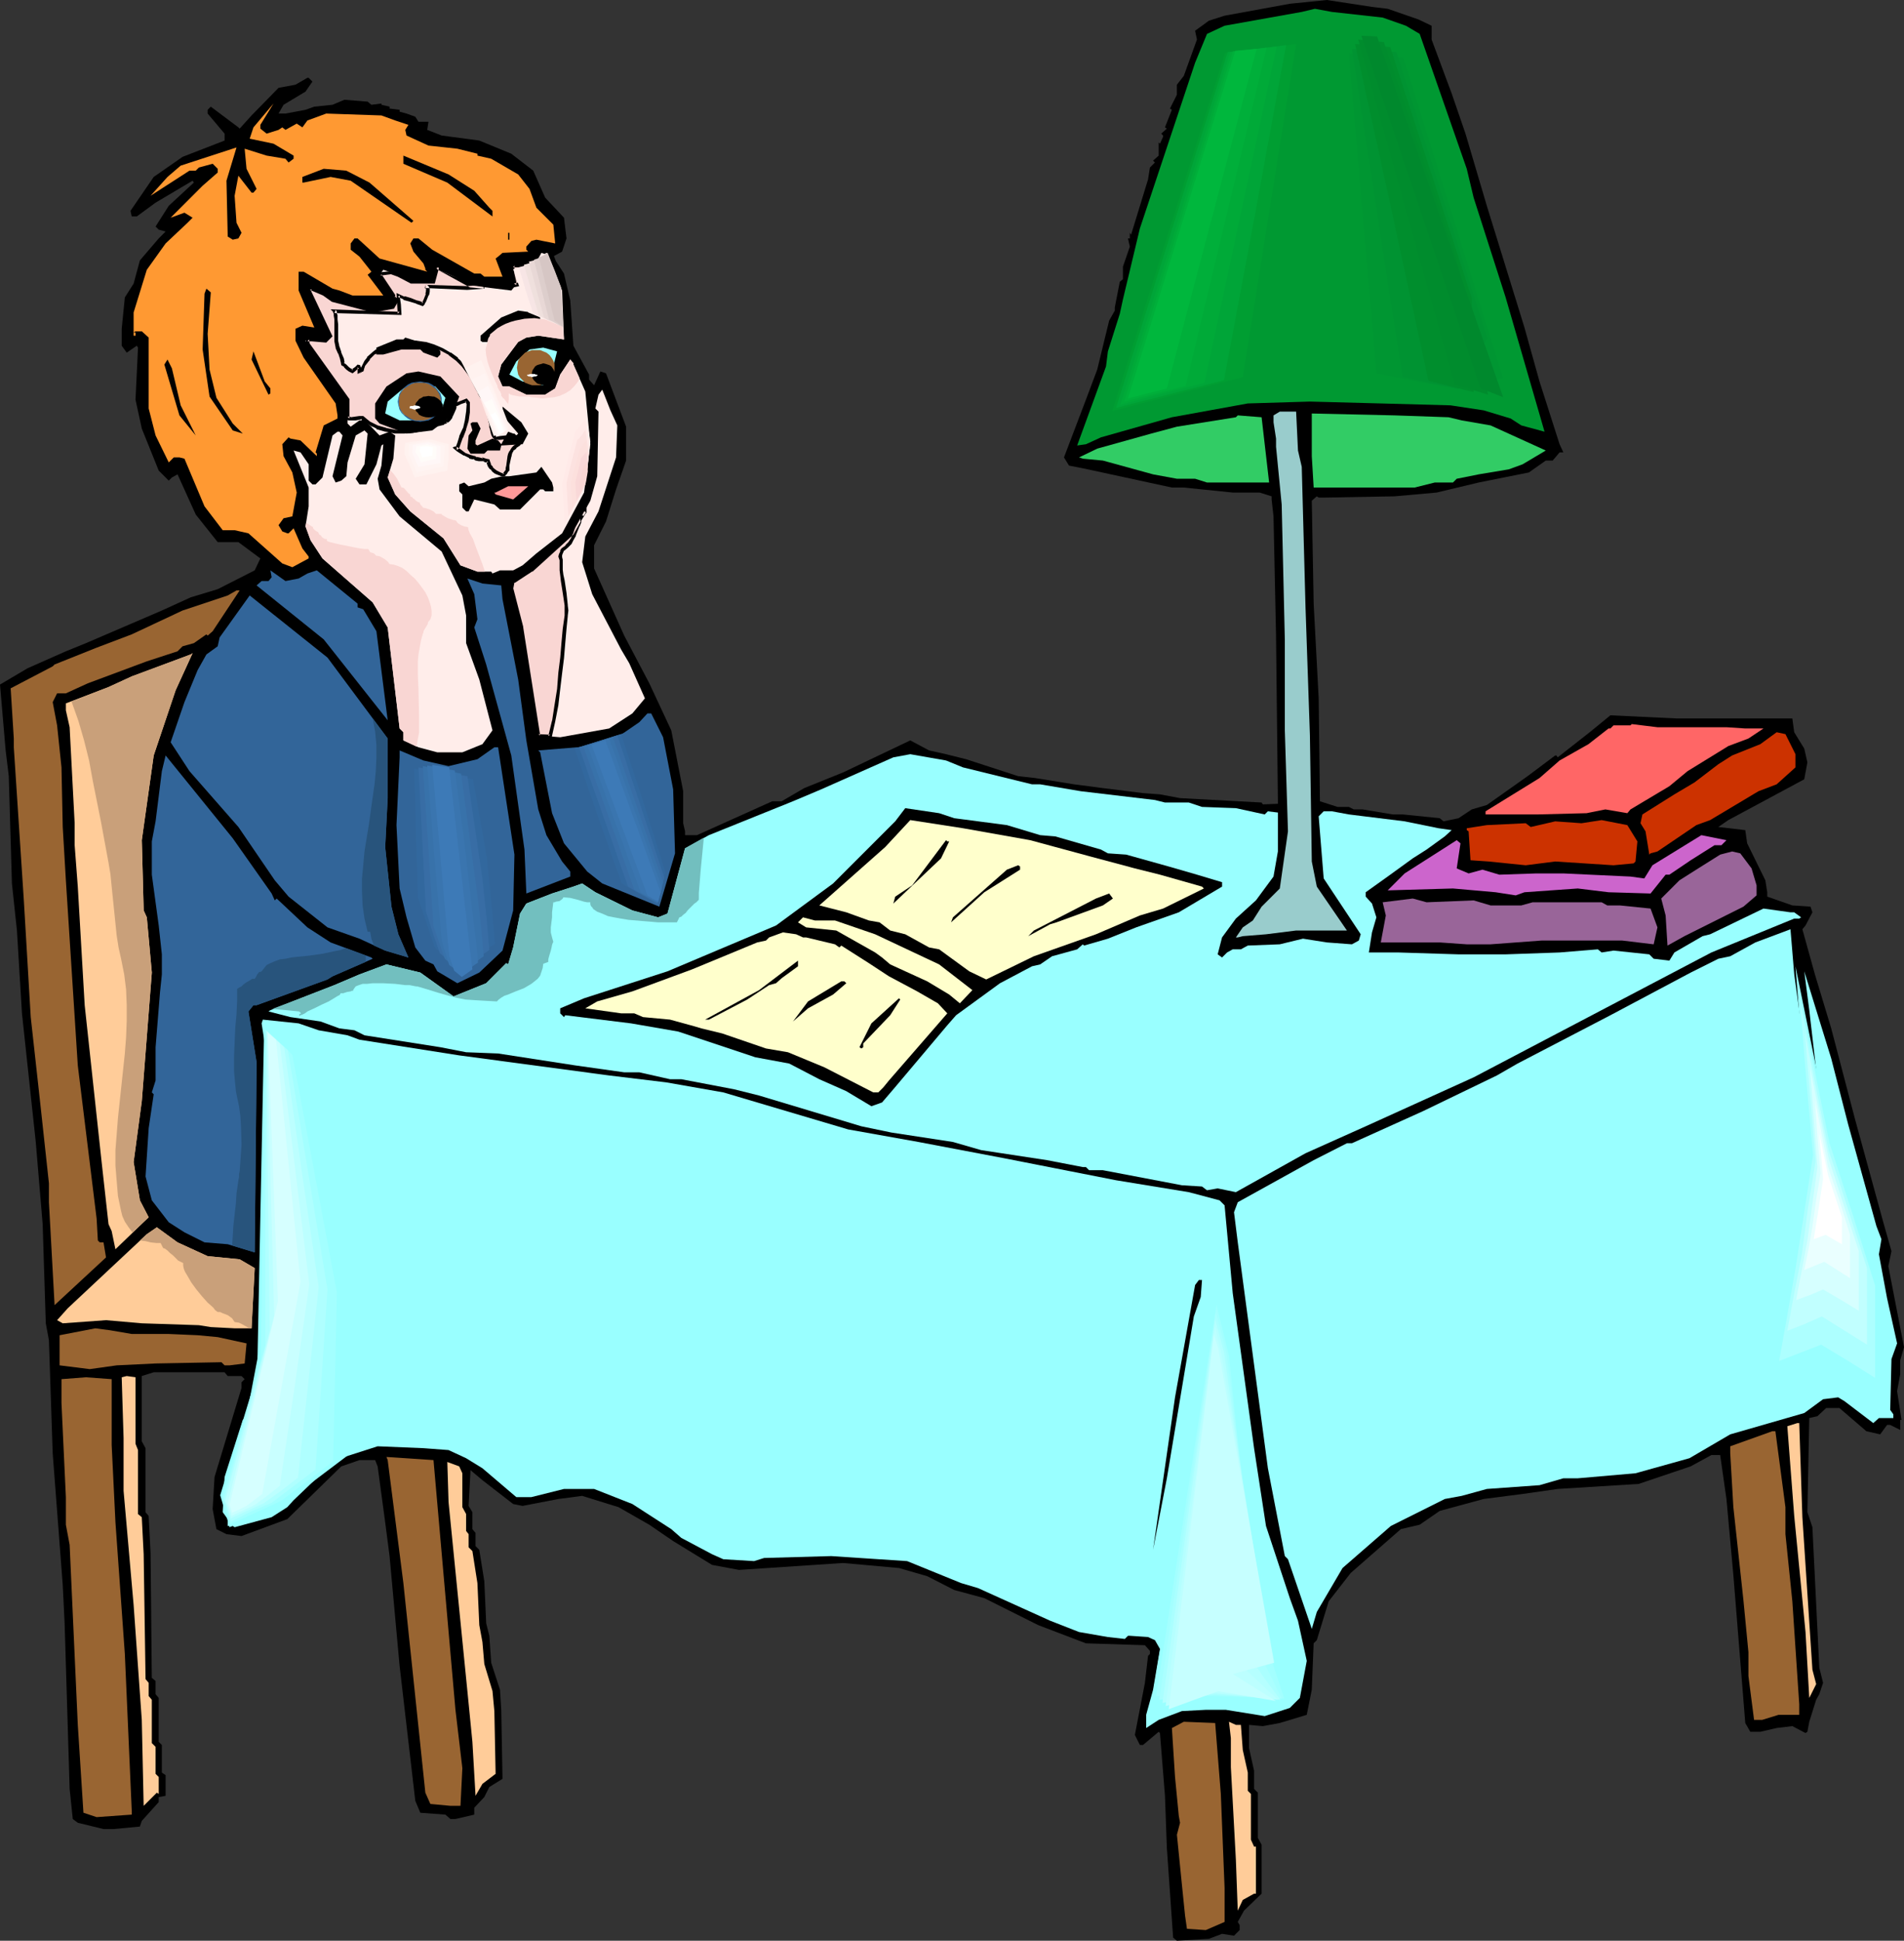
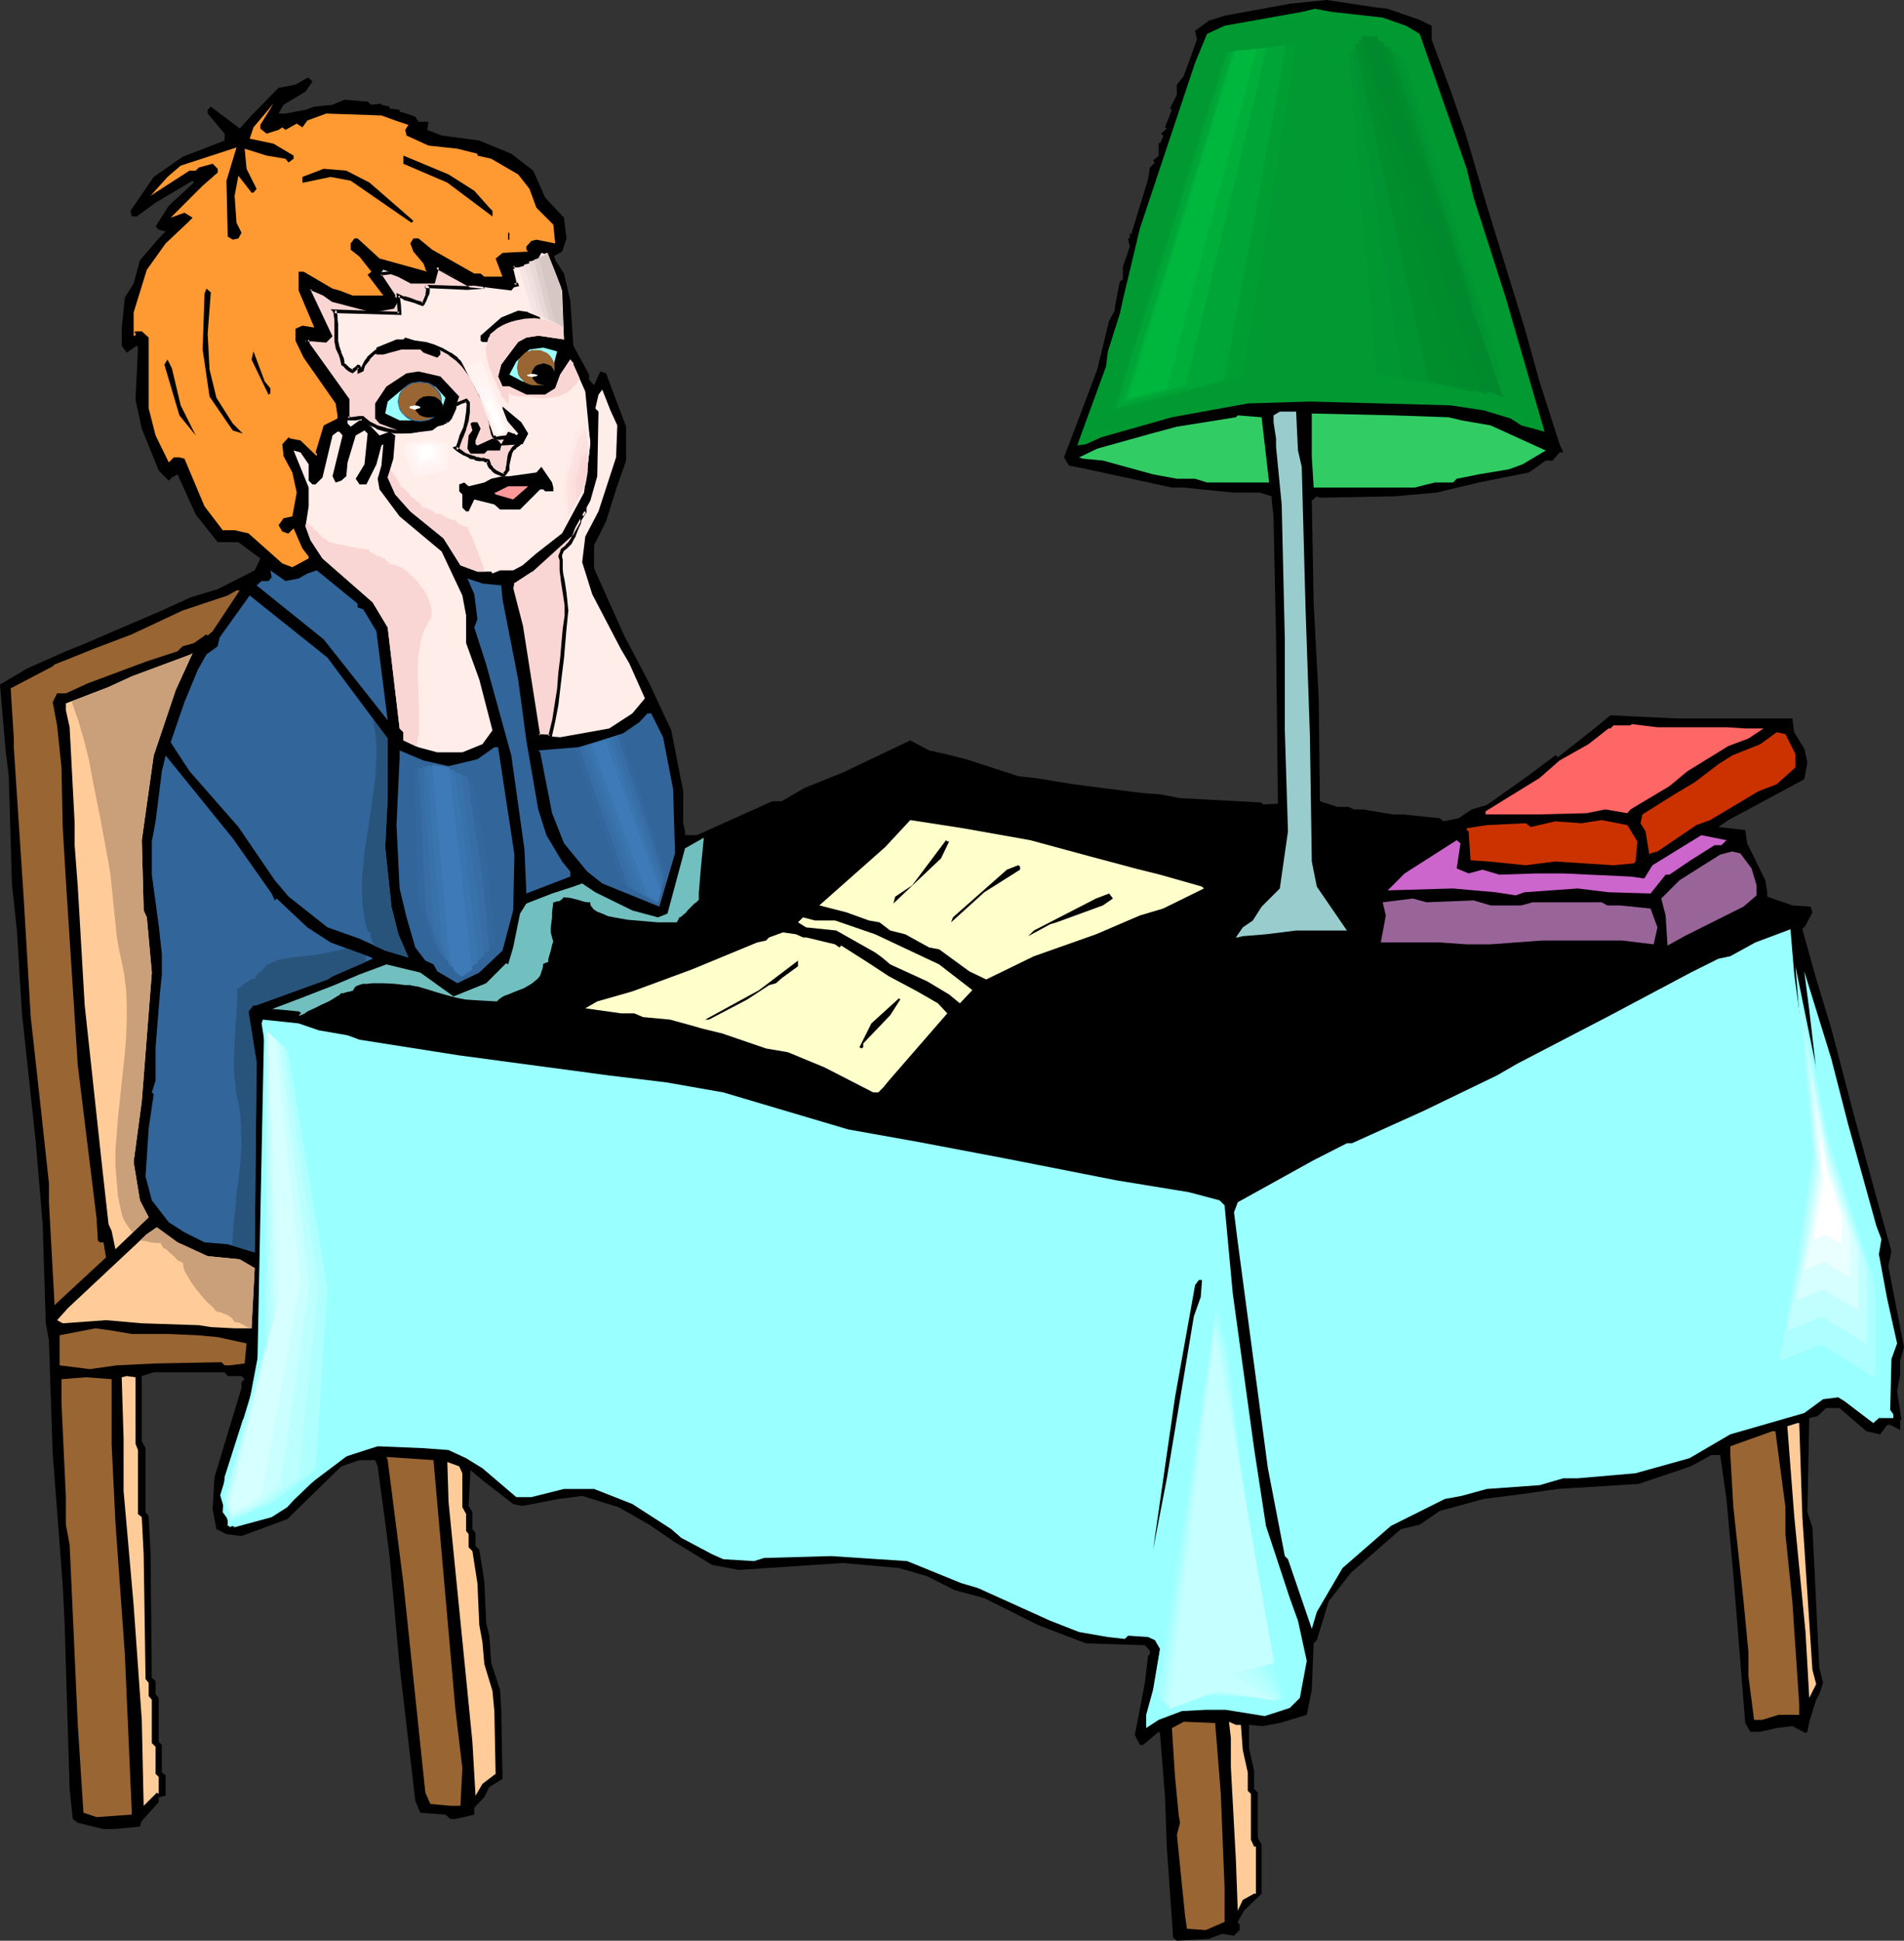
<svg xmlns="http://www.w3.org/2000/svg" xmlns:ns1="http://sodipodi.sourceforge.net/DTD/sodipodi-0.dtd" xmlns:ns2="http://www.inkscape.org/namespaces/inkscape" version="1.0" width="129.766mm" height="132.239mm" id="svg151" ns1:docname="Reading 3.wmf">
  <rect width="100%" height="100%" fill="#333333" stroke="none" />
  <ns1:namedview id="namedview151" pagecolor="#ffffff" bordercolor="#000000" borderopacity="0.25" ns2:showpageshadow="2" ns2:pageopacity="0.0" ns2:pagecheckerboard="0" ns2:deskcolor="#d1d1d1" ns2:document-units="mm" />
  <defs id="defs1">
    <pattern id="WMFhbasepattern" patternUnits="userSpaceOnUse" width="6" height="6" x="0" y="0" />
  </defs>
  <path style="fill:#000000;fill-opacity:1;fill-rule:evenodd;stroke:none" d="m 357.459,2.262 7.918,2.747 3.394,1.616 v 3.555 l 5.171,13.897 3.555,10.342 5.494,18.583 9.696,31.349 3.878,13.897 5.171,16.159 0.97,2.101 h -0.97 l -1.778,2.101 h -1.778 l -4.363,3.07 -12.928,2.585 -10.827,2.585 -10.827,0.97 -17.776,0.323 h -1.778 l -0.485,-0.323 -1.293,1.131 0.485,26.501 1.293,24.4 0.323,26.501 4.525,1.454 h 2.909 l 1.293,0.646 h 2.262 l 7.757,1.293 h 2.586 l 9.534,0.97 0.97,0.808 3.878,-0.808 3.394,-2.262 3.878,-1.131 10.504,-7.433 7.11,-5.333 h 0.323 l 0.323,0.485 8.242,-6.464 5.333,-4.363 16.968,0.808 h 29.896 l 0.485,3.555 2.586,4.201 0.808,3.555 -0.808,4.363 -19.554,10.503 -2.586,1.778 6.949,0.808 0.485,3.393 4.686,9.534 0.485,3.07 v 1.131 l 6.464,2.262 4.686,0.323 0.485,1.454 -1.778,3.393 -0.808,0.97 3.232,11.635 4.202,13.897 6.141,23.431 7.272,26.501 2.101,7.433 -0.808,3.878 4.04,20.845 -0.97,3.393 v 3.555 l -0.808,4.363 1.131,7.433 h -0.323 v 2.585 l -2.586,-1.293 h -0.808 l -1.778,2.424 -3.555,-0.808 -6.949,-5.979 h -3.394 l -2.262,2.101 -2.101,0.485 -0.485,24.239 1.293,3.878 1.778,36.196 0.97,3.878 -0.97,2.909 -0.808,1.454 -1.778,5.656 -0.485,2.585 -0.485,0.323 -3.394,-1.778 -4.04,0.485 -4.202,0.97 h -2.586 l -1.293,-2.262 -3.07,-38.136 -1.778,-19.553 -1.616,-11.311 h -2.262 l -5.333,2.909 -13.413,4.525 -20.846,1.293 -9.05,1.293 -10.019,1.293 -11.312,3.07 -5.171,3.555 -4.848,1.131 -12.928,11.311 -5.656,7.272 -3.07,10.019 -0.808,0.808 -0.485,11.958 -1.293,6.464 -6.949,2.101 -4.363,0.808 -3.555,-0.323 v 5.979 l 1.293,5.817 v 4.686 l 0.97,0.97 V 473.301 l 0.97,1.778 v 12.604 l -4.525,4.363 -1.616,2.909 0.485,0.808 v 1.293 l -1.454,1.454 -3.07,-0.485 -3.394,1.293 -8.242,0.485 -0.97,-0.808 -1.616,-23.108 -0.485,-13.412 -1.293,-16.159 -0.323,-0.323 -4.04,3.393 h -0.808 l -1.293,-2.585 2.586,-13.412 0.808,-6.948 0.485,-0.485 v -0.808 l -1.293,-1.454 -15.19,-0.485 -12.282,-4.686 -13.898,-6.948 -7.757,-2.101 -6.949,-3.555 -7.272,-2.101 -14.382,-1.293 -26.826,1.778 -6.949,-1.293 -10.019,-6.14 -6.141,-4.201 -7.918,-4.525 -9.373,-2.909 -6.141,0.808 -9.211,1.778 -2.424,-0.485 -7.918,-6.14 -3.07,-2.585 -0.485,9.211 0.97,1.616 v 4.363 l 0.808,0.97 v 3.393 l 0.97,0.97 1.293,8.08 0.485,10.827 0.808,3.232 0.485,6.948 2.262,6.948 0.323,5.171 0.323,17.775 -3.394,2.101 -1.293,2.585 -2.586,2.747 v 1.778 l -4.848,1.131 h -1.293 l -1.293,-1.131 -6.464,-0.485 -1.293,-3.07 -4.04,-34.742 -2.586,-28.278 -1.131,-8.726 -1.939,-14.382 -0.646,-1.616 h -4.04 l -4.686,1.616 -13.898,13.574 -11.797,4.363 -3.878,-0.485 -2.586,-1.293 -0.97,-5.171 0.485,-8.241 6.949,-22.946 v -1.454 l 0.808,-0.808 -0.808,-0.808 h -3.555 l -0.808,-0.97 h -18.261 l -3.07,0.97 v 16.805 l 0.97,1.778 v 16.482 l 0.808,0.97 0.485,9.534 0.323,32.157 0.97,0.808 v 3.393 l 0.808,0.97 v 11.311 l 0.808,0.808 v 7.11 l 0.97,0.646 v 5.333 l -1.778,0.323 v 1.293 l -4.363,4.848 -0.485,1.454 -6.787,0.646 H 26.664 l -6.626,-1.616 -1.293,-0.97 -0.808,-7.756 -1.293,-42.66 -0.485,-9.857 -2.586,-33.934 -0.97,-29.086 -0.808,-4.363 L 10.989,315.265 9.211,294.096 5.656,260.97 4.363,239.64 3.07,227.521 2.262,199.888 1.454,193.263 0,176.296 l 7.11,-4.201 9.858,-4.363 5.171,-2.101 19.554,-8.403 7.434,-3.393 6.949,-2.101 9.534,-4.848 1.454,-3.07 -5.656,-4.201 h -5.333 l -5.656,-7.11 -4.686,-10.342 -1.454,0.808 -0.808,0.808 -2.586,-2.585 -4.363,-10.827 -1.616,-7.433 0.646,-13.412 -0.323,-0.485 -2.586,1.778 -1.293,-1.778 v -4.363 l 0.808,-8.08 2.262,-3.555 1.616,-5.979 4.848,-5.656 1.778,-1.778 -1.778,-0.485 -0.808,-0.808 3.394,-5.333 6.464,-5.979 -0.323,-0.485 -9.534,5.656 -4.848,3.555 h -1.293 l -0.323,-1.454 5.979,-8.726 7.434,-5.171 10.827,-4.201 V 34.419 L 53.49,29.248 v -0.97 l 0.808,-0.808 7.11,5.333 0.323,0.323 3.07,-3.393 6.949,-7.11 4.363,-0.808 3.07,-1.778 h 0.323 l 0.97,0.97 -1.778,2.585 -5.656,3.393 -1.293,2.262 h 1.778 l 5.171,-0.97 2.262,-0.808 4.686,-0.485 3.07,-1.293 5.979,0.485 0.97,0.808 2.586,-0.323 v 0.323 l 2.101,0.485 V 27.955 l 2.586,0.323 v 0.485 l 1.778,0.485 2.262,0.808 0.808,1.293 h 2.586 l -0.323,2.101 3.717,1.454 9.696,1.293 8.242,3.393 5.656,4.363 3.07,6.948 4.848,5.171 0.646,5.333 -1.131,3.393 -2.101,1.131 0.485,1.293 2.101,3.232 1.616,6.948 0.808,11.635 4.04,7.433 v 1.293 l 1.293,1.454 1.616,-3.555 1.454,0.485 5.171,13.735 v 8.726 l -2.586,7.433 -2.586,8.241 -3.07,6.14 v 5.979 l 7.757,17.29 6.464,12.281 5.656,12.119 3.07,15.674 v 8.241 l 0.485,2.101 v 0.97 h 3.07 l 19.392,-8.726 h 2.424 l 5.818,-3.393 10.019,-4.04 17.291,-8.241 4.848,2.585 4.363,0.97 5.171,1.293 13.413,4.363 4.363,0.485 10.019,1.616 7.434,0.97 10.342,1.293 4.363,0.323 5.171,0.97 21.008,1.131 0.323,0.485 3.878,-0.162 v -0.646 l -0.485,-42.983 -0.646,-30.379 -0.485,-4.363 v -0.808 l -3.07,-0.97 h -6.949 l -12.605,-1.293 h -3.07 l -21.654,-4.686 -4.848,-0.97 -1.293,-2.101 5.656,-14.866 2.909,-7.756 3.07,-12.604 1.454,-2.585 v -0.808 l 1.293,-6.625 0.808,-0.646 v -3.232 l 1.778,-5.171 -0.485,-2.101 h 0.485 v -1.454 l 0.323,0.485 4.363,-14.22 0.485,-3.07 1.293,-1.293 -0.485,-0.485 1.454,-1.293 v -3.393 l 0.323,0.323 0.808,-1.778 v -0.323 l -0.485,-0.485 1.454,-1.293 -0.485,-0.323 1.778,-4.525 -0.485,-0.323 1.778,-3.555 v -2.585 l 1.778,-2.262 3.394,-9.372 -0.485,-2.262 3.555,-2.585 4.04,-1.293 L 332.249,0.97 341.784,0 353.419,1.778 Z" id="path1" />
  <path style="fill:#ffedea;fill-opacity:1;fill-rule:evenodd;stroke:none" d="m 140.915,65.606 -1.454,-0.485 -1.778,3.232 h -5.494 v 2.101 l 0.323,2.101 v 1.293 l -0.808,0.97 -10.504,-1.293 -8.08,-4.363 -0.485,-0.485 -0.97,3.878 h -5.656 l -3.394,-1.778 -3.878,-1.293 -0.97,1.293 3.555,5.333 v 0.485 l 0.808,0.808 -0.808,1.778 -5.333,0.808 -10.342,-2.585 -2.262,-1.778 -3.394,-1.293 -0.485,0.485 5.656,11.635 -1.131,1.293 -3.555,-0.323 H 79.184 l -0.485,0.323 10.827,15.19 v 6.14 l 0.808,0.808 2.262,-1.616 h 0.485 l 0.485,-0.485 4.202,4.363 2.586,-0.97 1.454,0.97 -0.485,5.979 -1.454,4.848 1.939,4.363 3.878,4.363 8.565,6.948 4.363,6.948 4.363,1.616 h 3.555 l 0.323,0.485 1.939,-0.808 h 3.394 l 2.424,-1.293 3.555,-3.07 6.626,-5.171 5.656,-10.503 1.616,-12.443 -1.293,-13.574 -3.07,-6.948 v -0.323 l -0.808,-0.97 -2.586,3.878 -1.293,3.555 -2.586,1.616 h -4.848 l -4.363,-2.101 h -1.778 l -1.131,-2.585 0.808,-3.07 4.363,-5.817 2.101,-1.131 3.07,-0.485 6.626,0.97 -0.485,-12.604 -3.07,-7.433 v -0.323 z" id="path2" />
  <path style="fill:#f9d6d3;fill-opacity:1;fill-rule:evenodd;stroke:none" d="m 134.289,68.353 h -2.101 v 2.101 l 0.323,2.101 v 0.808 l 1.131,-0.162 1.131,-0.323 0.485,-1.939 0.162,-1.131 v -0.97 l -0.485,-0.323 z m -41.693,27.309 0.323,-0.162 0.323,-0.162 v -0.162 -0.162 l 0.485,-0.97 0.485,-0.97 0.646,-0.808 1.454,-1.454 0.808,-0.485 1.778,-0.97 1.939,-0.646 2.101,-0.485 2.101,-0.162 h 2.262 l 2.262,0.485 2.101,0.485 2.101,0.97 2.101,1.131 1.778,1.454 1.778,1.616 1.293,1.778 0.646,0.97 0.646,1.131 0.323,0.97 0.485,0.97 0.646,1.131 0.646,1.131 0.646,1.293 0.485,1.131 0.485,1.131 v 0.808 l 0.162,0.323 0.162,0.485 0.162,0.485 0.162,0.808 v 0.646 l 0.162,0.485 v 0.485 l 0.162,0.162 v 0.646 l 0.162,0.646 0.323,0.485 0.485,0.646 h 0.485 l 0.646,-0.162 1.616,-0.162 h 0.808 l 0.646,-0.162 h 0.485 l 0.162,0.162 h 1.131 l 0.323,0.162 0.485,0.162 -0.808,1.454 -0.97,0.646 -0.485,0.485 -0.323,0.323 v 0.323 l -0.323,0.162 -0.162,0.485 -0.162,0.808 -0.162,0.808 -0.162,1.454 -0.162,0.646 v 0.485 l -0.162,0.162 -0.646,0.808 v 0.323 l -0.808,-0.162 -0.646,-0.162 -0.646,-0.485 -0.646,-0.323 -0.646,-0.646 -0.323,-0.646 -0.323,-0.646 -0.162,-0.646 h -0.646 l -0.646,-0.323 v 0.162 h -0.323 l -0.808,-0.162 -0.646,-0.162 -0.323,-0.162 v -0.162 h -0.646 l -0.646,-0.162 -1.293,-0.646 -1.293,-0.808 -0.485,-0.485 -0.485,-0.323 h 0.162 l 0.323,-0.323 0.323,-0.808 0.323,-0.97 0.162,-0.646 0.808,-2.101 0.646,-2.262 0.323,-2.101 v -2.424 l -0.323,-0.646 -1.616,0.646 -1.293,0.485 -0.162,0.485 -0.162,0.485 -0.646,1.454 -0.323,0.646 -0.323,0.646 -0.485,0.323 -0.323,0.162 -0.162,0.323 -0.485,0.162 -0.485,0.162 -0.808,0.162 -0.646,0.162 -0.646,0.162 h -0.646 l -0.323,0.162 -0.97,0.485 -1.131,0.323 -2.262,0.485 -2.262,0.323 -2.424,-0.162 -2.262,-0.485 -1.131,-0.323 -1.131,-0.323 -0.97,-0.485 -0.97,-0.646 -0.97,-0.646 -0.808,-0.646 h -0.323 -0.485 l -1.131,0.162 h -1.131 -0.485 -0.323 v -4.848 L 79.346,88.714 79.184,88.067 v -0.646 h 1.293 l 3.555,0.323 1.131,-1.293 -5.494,-11.15 v -0.646 l 0.323,-0.323 3.394,1.293 2.262,1.778 10.342,2.585 5.333,-0.808 0.808,-1.778 -0.808,-0.808 v -0.485 l -3.555,-5.333 0.323,-0.323 2.747,-0.162 1.778,0.485 3.394,1.778 h 5.656 l 0.97,-3.878 0.485,0.485 8.08,4.363 3.394,0.323 -4.363,0.323 -10.666,-0.485 0.323,0.162 0.162,0.162 0.162,0.323 v 0.808 l -0.162,0.808 -0.646,1.454 -0.323,0.646 -0.323,0.323 -1.454,-0.646 -1.616,-0.485 -1.616,-0.485 -1.454,-0.646 0.162,2.262 0.162,2.424 -16.806,-0.646 h 0.162 v 0.323 l 0.162,0.323 v 0.485 0.97 l 0.162,1.293 v 1.454 2.747 l 0.162,0.808 0.162,0.808 0.646,1.454 0.485,1.616 0.162,0.646 v 0.808 l 0.646,0.323 0.646,0.646 0.646,0.485 0.646,0.323 0.485,-0.485 0.485,-0.323 0.162,-0.162 0.162,-0.162 0.162,-0.162 h 0.162 l 0.162,0.162 v 0.485 z" id="path3" />
  <path style="fill:#000000;fill-opacity:1;fill-rule:evenodd;stroke:none" d="m 134.289,67.868 h -2.586 v 2.747 l 0.485,2.101 v -0.162 1.454 l 1.616,-0.323 1.454,-0.323 0.485,-2.424 0.162,-1.131 v 0 -1.293 l -0.808,-0.323 v -0.162 l -0.808,-0.162 -0.162,0.97 0.646,0.162 v -0.162 l 0.485,0.323 -0.162,-0.323 -0.162,0.97 v 0 l -0.162,0.97 -0.485,2.101 0.323,-0.323 -0.97,0.162 -1.293,0.323 0.646,0.323 v -0.808 l -0.485,-2.101 v 0 -2.101 l -0.323,0.485 h 2.101 -0.162 z" id="path4" />
  <path style="fill:#000000;fill-opacity:1;fill-rule:evenodd;stroke:none" d="m 92.112,96.308 1.131,-0.485 h -0.162 l 0.485,-0.162 0.162,-0.323 v -0.323 0.162 l 0.323,-0.97 0.646,-0.808 v 0 l 0.646,-0.808 h -0.162 l 1.454,-1.454 v 0.162 l 0.808,-0.646 h -0.162 l 1.778,-0.97 v 0.162 l 1.939,-0.808 h -0.162 l 2.101,-0.323 2.262,-0.323 h -0.162 l 2.262,0.162 v 0 l 2.101,0.485 v 0 l 2.262,0.485 h -0.162 l 2.101,0.808 2.101,1.131 h -0.162 l 1.939,1.454 v 0 l 1.616,1.616 -0.162,-0.162 1.454,1.939 0.646,0.97 v 0 l 0.485,0.97 0.485,0.97 0.485,0.97 0.646,1.131 v 0.162 l 0.646,1.131 v -0.162 l 0.646,1.293 0.485,1.131 h -0.162 l 0.485,0.97 v 0 l 0.162,0.97 0.162,0.323 h -0.162 l 0.162,0.323 v 0 l 0.162,0.646 v 0 l 0.162,0.808 v -0.162 l 0.162,0.646 v 0.162 0.485 0 l 0.162,0.485 0.162,0.162 -0.162,-0.162 0.162,0.808 0.162,0.646 v 0 l 0.323,0.646 0.646,0.646 h 0.646 v 0 h 0.646 l 1.616,-0.162 0.808,-0.162 h 0.808 -0.162 0.485 -0.162 0.323 l 1.131,0.162 h -0.162 l 0.485,0.162 -0.162,-0.162 0.485,0.323 -0.162,-0.646 -0.808,1.293 v 0 l -0.97,0.646 v 0 l -0.485,0.485 -0.323,0.485 -0.162,0.323 0.162,-0.162 -0.323,0.323 -0.323,0.646 -0.162,0.646 v 0 l -0.323,2.424 -0.162,0.646 v 0.485 l 0.162,-0.323 -0.162,0.323 -0.646,0.808 v 0 l -0.162,0.323 0.485,-0.323 h -0.646 v 0 l -0.646,-0.323 v 0 l -0.646,-0.323 v 0 l -0.646,-0.485 0.162,0.162 -0.646,-0.646 h 0.162 l -0.485,-0.485 v 0.162 l -0.162,-0.808 v 0.162 l -0.323,-0.97 -0.808,-0.162 v 0 l -0.97,-0.323 -0.162,0.323 0.323,-0.162 h -0.323 v 0 l -0.646,-0.162 v 0 l -0.808,-0.162 0.162,0.162 -0.323,-0.162 0.162,0.162 -0.162,-0.323 -0.808,-0.162 h 0.162 l -0.646,-0.162 v 0 l -1.293,-0.485 v 0 l -1.293,-0.97 -0.485,-0.323 -0.485,-0.323 v 0.808 l 0.323,-0.162 0.323,-0.323 0.323,-0.97 v 0 l 0.646,-1.778 v 0.162 l 0.808,-2.101 v -0.162 l 0.646,-2.101 v 0 l 0.323,-2.262 v 0 -2.585 l -0.808,-0.97 -1.616,0.646 -1.616,0.646 -0.162,0.485 -0.162,0.162 -0.162,0.485 v 0 l -0.646,1.454 h 0.162 l -0.323,0.646 v 0 l -0.485,0.646 0.162,-0.162 -0.485,0.323 h 0.323 l -0.646,0.162 -0.162,0.485 0.162,-0.323 -0.485,0.323 v -0.162 l -0.485,0.162 -0.808,0.323 h 0.162 -0.808 l -0.485,0.162 -0.646,0.162 -0.485,0.162 -0.97,0.485 v -0.162 l -0.97,0.485 -2.262,0.485 v 0 l -2.424,0.162 h 0.162 l -2.424,-0.162 h 0.162 l -2.424,-0.485 h 0.162 l -1.131,-0.323 -1.131,-0.323 v 0 l -0.97,-0.485 v 0 l -0.97,-0.485 -0.808,-0.646 v 0 l -0.97,-0.808 h -0.646 -0.323 l -1.131,0.162 v 0 l -1.131,0.162 h 0.162 l -0.485,-0.162 h -0.485 l 0.485,0.485 v -5.009 L 79.83,88.552 v 0.162 l -0.162,-0.808 v 0.162 -0.646 l -0.485,0.485 h 1.293 -0.162 l 3.717,0.323 1.616,-1.616 -5.494,-11.635 v 0.323 -0.646 0.323 l 0.162,-0.485 -0.485,0.162 3.394,1.454 v 0 l 2.262,1.616 10.504,2.747 5.494,-0.97 1.293,-2.262 -1.131,-0.97 0.162,0.323 v -0.646 l -3.555,-5.333 -0.162,0.485 0.323,-0.323 -0.162,0.162 2.586,-0.323 h -0.162 l 1.778,0.646 v 0 l 3.394,1.778 h 6.141 l 1.131,-4.201 -0.808,0.162 0.485,0.485 8.565,3.555 v 0.162 l -8.08,-4.363 h 0.162 l -1.131,-1.131 -0.97,4.848 0.323,-0.323 h -5.656 0.162 l -3.394,-1.778 v 0 l -1.939,-0.646 -2.909,0.323 -0.646,0.646 3.555,5.656 v -0.323 0.646 l 0.97,0.97 v -0.646 l -0.97,1.939 0.323,-0.323 -5.171,0.808 h 0.162 L 85.81,76.917 v 0 l -2.101,-1.616 -3.878,-1.616 -0.485,0.808 v 0.808 l 5.494,11.311 v -0.485 l -1.131,1.454 0.323,-0.162 -3.555,-0.485 v 0 h -1.778 l 0.162,1.131 v 0.162 l 0.162,0.808 10.181,14.22 -0.162,-0.323 v 5.171 l 0.808,0.162 h 0.485 1.131 0.162 l 0.97,-0.162 0.485,-0.162 v 0 h 0.323 -0.323 l 0.808,0.646 h 0.162 l 0.808,0.646 0.97,0.646 h 0.162 l 0.97,0.485 v 0.162 l 1.131,0.323 1.131,0.323 h 0.162 l 2.262,0.485 v 0 h 2.424 v 0 l 2.424,-0.162 v 0 l 2.262,-0.485 1.131,-0.323 v -0.162 l 1.131,-0.323 0.323,-0.162 h -0.162 0.485 l 0.646,-0.162 0.808,-0.162 v 0 l 0.646,-0.162 0.646,-0.162 v -0.162 l 0.646,-0.162 0.162,-0.485 -0.323,0.323 0.646,-0.162 0.485,-0.485 0.485,-0.646 v -0.162 l 0.323,-0.646 v 0 l 0.646,-1.454 v 0 l 0.162,-0.646 -0.162,0.162 0.162,-0.485 -0.162,0.323 1.293,-0.646 1.454,-0.485 -0.485,-0.162 0.485,0.646 v -0.323 l -0.162,2.424 v -0.162 l -0.323,2.262 v 0 l -0.485,2.101 v -0.162 l -0.97,2.101 v 0.162 l -0.485,1.616 v 0 l -0.323,0.808 v 0 l -0.162,0.162 0.323,-0.162 -1.131,0.323 1.131,0.97 0.485,0.323 1.293,0.808 h 0.162 l 1.293,0.646 v 0.162 l 0.808,0.162 h 0.485 l -0.323,-0.162 0.162,0.162 0.485,0.323 0.808,0.162 v 0 h 0.808 v 0 h 0.485 l 0.162,-0.162 -0.485,0.162 0.808,0.323 h 0.646 l -0.323,-0.323 v 0.646 0 l 0.323,0.808 0.485,0.646 h 0.162 l 0.485,0.646 0.646,0.485 v 0 l 0.808,0.323 v 0 l 0.808,0.323 h 0.97 l 0.323,-0.485 v 0.162 l 0.485,-0.808 v 0 l 0.323,-0.323 v -0.646 0 -0.646 l 0.485,-2.262 v 0.162 l 0.162,-0.808 0.162,-0.485 -0.162,0.162 0.323,-0.323 0.162,-0.485 v 0.162 l 0.162,-0.162 -0.162,0.162 0.646,-0.485 v -0.162 l 0.97,-0.646 1.131,-1.778 -0.808,-0.646 -0.646,-0.162 h -1.131 0.162 l -0.323,-0.162 h -0.485 v 0 l -0.646,0.162 h -0.97 l -1.454,0.162 -0.808,0.162 h 0.162 -0.485 l 0.323,0.162 -0.485,-0.646 v 0.162 l -0.162,-0.485 v 0 l -0.162,-0.646 v 0.162 -0.808 l -0.162,-0.162 v 0.162 -0.485 0 l -0.162,-0.646 v 0 -0.646 0 l -0.323,-0.646 v 0 -0.646 0 l -0.162,-0.485 -0.162,-0.323 v 0.162 l -0.162,-0.97 -0.323,-1.131 v 0 l -0.646,-1.131 -0.485,-1.293 v 0 l -0.808,-1.131 v 0 l -0.485,-1.131 -0.646,-0.97 -0.323,-0.97 -0.485,-1.131 v 0 l -0.646,-0.97 -1.454,-1.939 v 0 l -1.778,-1.616 v -0.162 l -1.778,-1.293 h -0.162 l -1.939,-1.131 -2.262,-0.97 v 0 l -2.101,-0.646 h -0.162 l -2.262,-0.323 v 0 l -2.262,-0.162 v 0 l -2.262,0.162 -1.939,0.485 h -0.162 l -1.939,0.646 v 0.162 L 96.96,90.006 h -0.162 l -0.808,0.646 -1.454,1.293 v 0.162 l -0.646,0.808 v 0 l -0.485,0.97 -0.485,0.97 v 0.323 -0.162 0.162 l 0.162,-0.323 -0.162,0.162 -0.485,0.162 0.646,0.485 z" id="path5" />
  <path style="fill:#000000;fill-opacity:1;fill-rule:evenodd;stroke:none" d="m 112.797,69.484 8.242,4.525 3.555,0.323 v -0.97 l -4.363,0.323 v 0 l -10.666,-0.323 -0.162,0.808 0.323,0.162 -0.162,-0.162 0.162,0.162 V 74.17 l 0.162,0.485 -0.162,-0.323 v 0.808 -0.162 l -0.162,0.808 0.162,-0.162 -0.646,1.616 -0.323,0.646 v -0.162 l -0.162,0.323 0.485,-0.162 -1.454,-0.485 h -0.162 l -1.616,-0.646 -1.616,-0.485 v 0.162 l -2.101,-0.97 0.162,2.909 0.162,2.424 0.485,-0.485 -17.776,-0.646 0.808,0.808 -0.162,-0.162 v 0.323 -0.162 l 0.162,0.323 v 0.485 0 l 0.162,0.97 v 1.293 1.454 2.909 l 0.162,0.808 v 0 l 0.162,0.808 v 0.162 l 0.646,1.454 v -0.162 l 0.485,1.454 0.162,0.808 v -0.162 l 0.162,0.97 0.808,0.485 h -0.162 l 0.646,0.646 v 0 l 0.646,0.485 0.97,0.485 0.808,-0.646 v 0 l 0.323,-0.323 h 0.162 l 0.323,-0.323 h -0.162 0.323 -0.323 0.162 l -0.485,-0.323 0.162,0.162 v 0 0.323 0 1.293 l 0.97,-0.646 V 95.016 94.854 l -0.162,-0.323 v 0 l -0.162,-0.485 -0.646,-0.162 -0.323,0.323 -0.323,0.323 v 0 l -0.485,0.323 v 0 l -0.485,0.485 0.485,-0.162 -0.646,-0.323 0.162,0.162 -0.646,-0.485 v 0 l -0.646,-0.646 -0.646,-0.485 0.162,0.323 v -0.646 l -0.162,-0.808 -0.646,-1.454 v -0.162 l -0.485,-1.454 v 0.162 l -0.162,-0.97 v 0.162 l -0.162,-0.808 v 0 -2.747 -1.454 l -0.162,-1.293 v -0.97 -0.162 l -0.162,-0.323 V 80.472 80.311 l -0.162,-0.323 -0.162,-0.162 -0.323,0.808 17.291,0.485 -0.162,-2.747 -0.323,-2.262 -0.485,0.323 1.454,0.646 v 0.162 l 1.778,0.485 1.616,0.485 h -0.162 l 1.778,0.646 0.485,-0.485 v -0.162 l 0.323,-0.485 0.646,-1.616 0.162,-0.162 0.162,-0.808 v -0.808 l -0.323,-0.646 -0.323,-0.323 h -0.485 v 0.808 l 10.666,0.485 h 0.162 l 4.363,-0.323 v -0.97 l -3.394,-0.323 z" id="path6" />
-   <path style="fill:#99ffff;fill-opacity:1;fill-rule:evenodd;stroke:none" d="m 326.593,208.938 -0.808,0.808 -7.434,-1.616 -8.726,-0.323 -3.394,-1.131 h -6.141 l -2.586,-0.646 -19.069,-2.262 -10.504,-1.778 h -2.101 l -17.776,-4.363 -4.363,-1.778 -9.211,-1.616 -4.363,0.808 -18.584,8.241 -7.272,3.07 -21.654,8.726 -6.141,3.393 -4.525,16.805 -2.424,0.97 -6.626,-1.778 -9.534,-4.686 -3.394,-2.262 -2.262,0.808 -5.494,1.778 -6.626,2.585 -1.616,2.585 -1.778,8.726 -1.293,4.363 -0.485,-0.323 -5.171,5.171 -8.403,3.393 -8.565,-6.14 -8.726,-2.101 -6.949,2.585 -6.464,2.747 -8.726,3.393 -7.757,3.07 -0.485,0.323 5.656,1.454 7.757,1.131 4.848,1.778 3.878,0.485 2.586,1.293 19.554,3.07 6.626,1.293 8.242,0.323 19.877,3.07 12.605,1.778 h 3.878 l 7.918,1.778 h 2.909 l 13.574,2.585 6.464,1.616 26.341,7.918 7.757,1.616 15.837,2.424 7.272,2.101 16.968,2.585 9.211,1.778 h 0.808 l 0.808,0.808 h 3.555 l 20.362,3.878 5.171,0.323 1.293,0.97 2.747,-0.485 4.686,0.97 17.938,-10.019 15.514,-6.948 27.795,-12.604 61.246,-32.157 21.331,-8.726 h 1.293 l 0.485,-0.323 -1.778,-1.293 h -0.97 l -6.949,-0.97 -13.736,6.625 -1.939,0.485 -7.272,4.201 -1.293,2.101 -4.04,-0.485 -1.131,-1.131 -9.211,-0.97 -3.07,0.485 -0.97,-0.808 -9.858,0.808 -13.898,0.485 h -12.12 l -15.514,-0.485 h -7.595 l 0.808,-5.171 1.131,-3.878 -1.131,-3.555 -1.616,-1.778 v -1.131 l 5.656,-4.04 6.464,-4.686 3.555,-2.262 4.686,-3.393 1.778,-1.616 -3.394,-0.485 -8.726,-1.778 -14.382,-1.778 -4.363,-0.808 h -2.101 l -1.293,1.293 1.293,15.998 9.534,14.382 -0.485,1.616 -1.778,0.97 -6.464,-0.485 -6.141,-0.97 -5.979,1.454 -8.242,0.323 -1.778,0.97 h -2.101 l -1.454,0.808 -1.293,1.293 -1.131,-0.808 1.131,-4.363 3.555,-4.848 5.171,-4.686 4.525,-6.14 1.131,-6.464 v -10.019 z" id="path7" />
  <path style="fill:#009932;fill-opacity:1;fill-rule:evenodd;stroke:none" d="m 356.166,4.525 5.979,2.101 3.555,2.101 12.12,34.742 1.778,7.433 8.242,25.693 10.019,34.581 -5.979,-1.616 -2.747,-1.778 -6.949,-2.101 -8.565,-1.293 -17.938,-0.485 -18.261,-0.485 -15.998,0.485 -19.554,3.555 -18.261,5.171 -3.878,1.778 -2.262,0.323 7.434,-20.361 0.485,-3.878 3.07,-9.695 0.808,-3.717 4.363,-18.26 14.221,-42.66 3.07,-7.433 4.525,-2.101 19.877,-3.555 3.394,-0.808 4.363,0.808 z" id="path8" />
  <path style="fill:#ff9932;fill-opacity:1;fill-rule:evenodd;stroke:none" d="m 67.064,33.126 1.616,1.293 3.07,-0.97 0.97,-0.646 0.808,0.646 2.909,-1.616 1.454,0.97 1.293,-1.778 4.848,-1.778 14.221,0.485 3.555,1.293 3.394,1.131 -0.808,1.293 0.323,1.454 5.656,2.585 7.434,0.808 5.171,1.293 v 0.485 l 3.555,0.808 6.949,4.04 2.909,3.717 1.778,4.848 4.363,4.363 0.485,4.848 -4.848,-0.97 -1.293,0.323 -1.293,1.454 v 0.808 l 0.485,0.485 -6.626,0.323 -1.131,0.97 -0.646,0.485 1.778,4.686 h -4.686 l -0.97,-0.808 h -1.616 l -10.827,-6.14 -3.555,-2.909 h -1.293 l -0.808,1.293 0.808,2.101 2.586,3.07 0.485,1.293 v 0.323 l 0.485,0.485 -12.282,-3.393 -5.656,-5.171 h -0.808 l -0.97,1.293 v 1.616 l 2.262,1.778 3.07,3.878 -0.97,0.808 4.04,5.333 h -7.918 l -3.394,-1.293 -1.778,-0.485 -7.434,-4.363 h -1.293 v 4.848 l 4.04,9.534 -3.07,-0.485 -1.778,0.808 v 3.07 l 2.101,4.363 8.242,11.796 0.485,3.07 v 0.808 l -3.555,1.778 -2.101,6.948 0.323,0.323 v 0.646 l -4.202,-4.04 -2.586,-0.485 -0.485,-0.323 -1.616,1.778 0.323,3.07 2.262,4.201 1.131,5.171 -1.131,6.14 -2.262,0.485 -1.293,1.778 0.97,1.616 1.293,0.485 h 0.323 l 1.293,-1.293 2.262,5.171 1.616,2.101 v 0.485 l -4.202,2.262 -2.586,-0.97 -8.726,-7.756 -3.555,-0.808 h -3.07 l -4.686,-6.14 -5.171,-12.281 -1.293,-0.323 h -1.454 l -1.293,1.293 -3.394,-6.948 -1.778,-6.948 V 86.936 l -1.778,-1.616 h -1.616 l -0.485,0.323 h 0.485 v 0.808 h -0.485 v -5.979 l 3.394,-10.988 4.848,-6.787 5.656,-5.333 1.293,-1.293 -2.101,-1.293 -3.555,1.293 8.242,-8.241 2.586,-2.262 1.293,-1.131 v -0.97 l -1.293,-1.293 -3.555,0.97 -0.808,0.808 h -1.616 l -10.019,6.464 4.363,-4.848 3.394,-2.909 14.382,-4.686 -0.485,1.616 -2.101,6.948 0.323,14.382 1.293,0.808 1.454,-0.323 0.808,-1.454 -1.293,-2.585 -0.485,-6.948 0.97,-5.171 3.394,4.363 h 0.485 l 0.808,-0.97 -2.586,-5.171 -0.485,-5.171 5.656,1.778 4.848,0.808 0.808,0.97 1.293,-0.97 V 40.075 l -5.171,-3.07 -6.141,-1.293 0.97,-2.909 5.171,-6.14 -3.394,5.494 z" id="path9" />
  <path style="fill:#000000;fill-opacity:1;fill-rule:evenodd;stroke:none" d="m 122.169,49.124 3.878,4.363 0.808,0.808 v 1.454 l -11.635,-8.726 -11.312,-4.848 V 40.075 l 11.635,4.848 z" id="path10" />
  <path style="fill:#000000;fill-opacity:1;fill-rule:evenodd;stroke:none" d="m 95.182,47.023 10.019,8.726 1.293,1.131 -0.485,0.485 -15.675,-10.827 -5.171,-0.97 -6.949,1.454 h -0.323 v -1.454 l 5.494,-2.101 5.818,0.485 z" id="path11" />
  <path style="fill:#000000;fill-opacity:1;fill-rule:evenodd;stroke:none" d="m 130.896,59.95 h 0.323 v 1.778 h -0.323 z" id="path12" />
  <path style="fill:#000000;fill-opacity:1;fill-rule:evenodd;stroke:none" d="m 53.49,85.967 0.485,9.211 1.778,7.272 4.202,6.625 2.586,2.585 -2.586,-0.808 -5.979,-8.726 -1.778,-12.119 0.485,-14.382 0.485,-1.293 1.131,0.97 z" id="path13" />
  <path style="fill:#000000;fill-opacity:1;fill-rule:evenodd;stroke:none" d="m 137.683,80.472 1.454,1.293 v 1.293 l -2.262,0.323 v -0.323 h -5.171 l -5.171,4.363 -0.97,0.646 h -1.293 l -0.485,-0.323 v -1.293 l 5.333,-4.686 4.363,-1.778 3.394,0.485 z" id="path14" />
  <path style="fill:#000000;fill-opacity:1;fill-rule:evenodd;stroke:none" d="m 113.443,90.491 v 0.808 l -0.808,0.808 -3.555,-1.293 -0.808,-0.808 h -4.848 l -4.686,1.293 H 96.96 v -1.778 l 5.171,-2.101 h 1.778 l 0.485,-0.485 8.242,2.585 z" id="path15" />
  <path style="fill:#99ffff;fill-opacity:1;fill-rule:evenodd;stroke:none" d="m 142.531,94.369 -1.293,2.909 -0.485,0.97 -0.808,0.97 -5.333,-0.97 -3.394,-1.778 1.778,-3.393 3.394,-3.07 3.555,-0.485 3.555,0.97 z" id="path16" />
  <path style="fill:#000000;fill-opacity:1;fill-rule:evenodd;stroke:none" d="m 69.65,100.025 v 1.293 l -0.485,0.323 -4.363,-9.049 0.485,-2.101 2.909,7.756 z" id="path17" />
  <path style="fill:#000000;fill-opacity:1;fill-rule:evenodd;stroke:none" d="m 46.541,104.388 3.878,7.756 -4.202,-5.171 -3.878,-13.089 0.808,-1.293 1.131,2.262 z" id="path18" />
  <path style="fill:#000000;fill-opacity:1;fill-rule:evenodd;stroke:none" d="m 118.291,102.126 -1.778,4.848 -5.171,3.878 -6.626,0.808 -6.949,-2.585 -1.131,-1.293 v -3.878 l 2.909,-4.363 5.171,-3.393 3.07,-0.485 5.656,1.293 z" id="path19" />
  <path style="fill:#99ffff;fill-opacity:1;fill-rule:evenodd;stroke:none" d="m 114.736,102.449 -0.97,3.232 -3.717,2.585 h -7.11 l -3.717,-1.778 0.646,-3.07 4.04,-3.393 1.778,-0.808 2.909,-0.485 3.555,0.808 z" id="path20" />
  <path style="fill:#ffedea;fill-opacity:1;fill-rule:evenodd;stroke:none" d="m 159.014,109.559 -0.323,8.241 -4.525,13.897 -3.394,6.464 -0.808,6.625 2.586,8.241 7.434,14.22 2.101,3.555 4.04,9.049 -3.232,3.878 -5.979,3.878 -12.605,2.262 -5.656,-0.485 -4.363,-27.794 -2.586,-9.857 0.485,-1.778 4.686,-3.07 10.504,-9.534 4.686,-8.403 1.778,-6.302 0.323,-16.644 -0.808,-0.808 0.808,-3.555 0.97,-1.293 2.101,5.333 z" id="path21" />
  <path style="fill:#000000;fill-opacity:1;fill-rule:evenodd;stroke:none" d="m 136.067,111.66 -1.454,2.747 -5.494,0.323 -0.323,1.293 h -3.232 l -0.808,0.808 h -3.555 l -0.808,-1.293 0.323,-3.393 0.97,-1.293 -0.485,-1.778 0.485,-0.323 h 1.293 l 0.808,1.616 -1.293,3.07 v 0.97 l 0.485,0.323 3.878,-1.778 1.454,0.485 0.808,0.97 1.778,-3.232 1.293,0.485 h 0.323 l 0.485,0.485 0.485,-0.485 -4.04,-4.686 v -2.262 l 4.848,4.04 z" id="path22" />
  <path style="fill:#99cccc;fill-opacity:1;fill-rule:evenodd;stroke:none" d="m 334.35,116.023 0.97,4.201 0.97,36.196 1.131,32.965 0.485,32.48 1.293,6.464 7.757,11.311 h -13.09 l -7.757,0.97 -5.979,0.485 -1.293,0.323 h -0.485 l 1.778,-2.585 2.586,-1.778 2.262,-3.555 4.686,-4.686 2.101,-14.705 -0.808,-26.016 v -23.431 l -0.808,-34.742 -1.454,-14.866 v -2.101 l -0.646,-4.201 v -1.778 l 1.616,-0.97 h 4.202 z" id="path23" />
  <path style="fill:#32cc65;fill-opacity:1;fill-rule:evenodd;stroke:none" d="m 373.134,107.458 3.394,0.808 7.434,1.293 14.221,6.464 -5.979,3.555 -3.555,1.293 -7.757,1.293 -5.656,1.131 -0.97,0.97 h -4.686 l -5.171,1.293 h -26.018 l -0.485,-8.08 v -10.988 l 21.331,0.485 z" id="path24" />
  <path style="fill:#32cc65;fill-opacity:1;fill-rule:evenodd;stroke:none" d="m 326.916,124.264 h -15.998 l -3.07,-0.97 h -4.686 l -6.141,-1.131 -12.928,-3.555 -5.171,-0.485 -0.97,-0.323 4.686,-2.262 13.898,-3.878 6.626,-1.778 15.19,-2.424 0.485,-0.485 6.141,0.485 z" id="path25" />
  <path style="fill:#ffedea;fill-opacity:1;fill-rule:evenodd;stroke:none" d="m 93.889,119.578 -2.262,3.717 0.97,1.454 h 1.778 l 2.586,-5.171 1.293,-4.848 0.485,-0.323 -0.485,5.494 -0.97,3.393 0.485,2.747 5.171,6.948 10.827,9.049 5.333,11.311 0.97,5.171 v 7.11 l 3.394,9.372 3.394,13.089 -2.586,3.555 -5.171,2.101 h -6.464 l -4.848,-1.293 -3.878,-1.778 v -2.101 l -0.97,-0.97 -3.07,-26.016 -3.878,-6.464 -12.928,-11.311 -3.07,-4.686 -1.293,-3.555 0.808,-5.171 v -4.848 l -3.878,-9.534 1.778,0.485 2.101,3.07 v 4.201 l 0.97,0.97 h 0.808 l 1.778,-1.778 2.586,-10.827 1.293,-0.97 h 0.485 l 0.808,0.97 -2.586,10.503 0.808,1.616 1.454,-0.485 1.293,-1.131 0.323,-3.555 2.101,-6.948 2.262,-1.293 0.808,0.808 z" id="path26" />
  <path style="fill:#000000;fill-opacity:1;fill-rule:evenodd;stroke:none" d="m 142.531,125.556 v 0.97 h -2.101 l -0.485,-0.485 h -0.808 l -5.171,5.171 h -5.171 l -1.454,-1.293 -5.171,-1.293 -1.454,3.07 h -0.646 l -0.97,-0.97 v -3.393 l -0.808,-0.808 v -1.778 l 1.293,-0.485 1.131,0.97 4.04,-0.97 1.778,-0.97 2.909,-0.646 h 1.778 l 6.949,-0.97 1.293,-1.454 2.747,4.04 z" id="path27" />
  <path style="fill:#ff9999;fill-opacity:1;fill-rule:evenodd;stroke:none" d="m 132.189,128.627 -4.525,-1.293 -0.323,-0.485 h 0.323 l 3.232,-1.616 h 5.171 z" id="path28" />
  <path style="fill:#326599;fill-opacity:1;fill-rule:evenodd;stroke:none" d="m 76.922,148.987 2.262,-1.293 2.424,-0.808 10.504,8.564 v 0.97 l 1.454,0.485 3.394,5.656 2.909,22.946 -16.483,-20.845 -17.291,-13.897 1.293,-1.131 h 1.778 l 0.808,-0.97 -0.323,-1.778 3.878,2.747 z" id="path29" />
  <path style="fill:#326599;fill-opacity:1;fill-rule:evenodd;stroke:none" d="m 129.118,150.765 0.323,3.555 4.04,20.684 2.101,15.674 3.07,17.775 2.101,6.625 4.04,6.787 2.101,2.585 v 1.293 l -11.312,4.363 -0.485,-11.311 -3.394,-24.239 -6.464,-23.431 -3.07,-9.534 0.808,-2.101 -0.808,-6.464 -1.778,-4.04 3.878,1.293 z" id="path30" />
  <path style="fill:#996532;fill-opacity:1;fill-rule:evenodd;stroke:none" d="m 54.782,162.561 -1.293,1.131 -0.323,-0.323 -3.232,2.262 -2.909,0.808 -1.293,1.293 -7.918,2.585 -15.19,5.656 -5.656,2.585 h -2.262 l -1.131,2.262 1.131,5.979 1.131,10.827 0.323,15.351 0.808,13.735 3.07,47.669 4.848,39.428 0.323,5.656 0.485,0.485 h 0.97 l 0.646,3.878 -13.251,12.281 -1.454,-26.501 v -4.848 L 10.504,285.37 7.918,261.94 6.141,231.884 3.555,192.455 v -2.262 l -0.808,-12.927 10.827,-5.656 0.485,-0.485 10.504,-4.201 9.373,-3.555 13.09,-6.14 11.635,-3.878 2.262,-1.293 h 0.808 z" id="path31" />
  <path style="fill:#326599;fill-opacity:1;fill-rule:evenodd;stroke:none" d="m 99.869,190.193 v 15.351 l -0.646,12.604 1.616,15.351 1.778,7.11 2.586,5.979 -5.979,-1.778 -6.626,-3.07 -8.242,-2.909 -10.019,-7.918 -3.555,-4.201 -9.373,-13.735 -12.605,-14.382 -4.848,-7.433 3.555,-10.342 3.394,-8.241 2.262,-4.04 2.909,-2.101 0.485,-2.262 7.757,-10.827 20.038,15.998 z" id="path32" />
  <path style="fill:#ffcc99;fill-opacity:1;fill-rule:evenodd;stroke:none" d="m 39.592,194.556 -3.07,21.815 0.485,18.098 0.808,1.778 1.293,14.22 -2.586,33.126 -2.101,15.674 1.616,9.857 2.262,4.363 -8.565,8.241 -0.97,-4.686 -0.808,-1.778 -1.778,-15.998 -4.363,-40.398 -1.778,-30.541 -0.808,-10.665 v -5.656 l -1.293,-24.723 -0.97,-4.363 v -1.778 l 10.989,-4.201 5.979,-2.747 15.19,-5.656 0.485,-0.323 -4.363,9.534 z" id="path33" />
  <path style="fill:#326599;fill-opacity:1;fill-rule:evenodd;stroke:none" d="m 170.811,189.87 2.586,13.412 0.485,16.482 -4.04,13.735 -14.706,-5.979 -3.878,-3.07 -5.979,-7.272 -3.07,-7.756 -3.07,-15.674 -0.485,-0.485 13.898,-1.131 6.464,-2.262 5.656,-3.878 2.101,-2.262 h 0.97 z" id="path34" />
  <path style="fill:#ff6666;fill-opacity:1;fill-rule:evenodd;stroke:none" d="m 439.067,187.284 h 5.656 l 4.848,0.323 h 4.686 l 0.485,-0.323 -4.363,2.909 -5.171,1.939 -10.504,6.464 -4.686,3.878 -10.019,5.979 -0.808,0.97 -5.656,-0.97 -4.848,0.97 -12.605,0.323 h -13.413 v -0.808 l 13.898,-8.564 5.171,-4.525 7.434,-4.201 5.171,-4.04 h 0.485 l 0.808,-0.808 h 4.363 l 0.323,-0.323 6.626,0.808 z" id="path35" />
  <path style="fill:#cc3200;fill-opacity:1;fill-rule:evenodd;stroke:none" d="m 462.499,194.233 v 3.393 l -4.848,4.363 -4.686,1.778 -12.443,7.433 -3.555,1.293 -10.019,6.787 -1.778,0.485 -0.323,0.323 -0.97,-5.979 -1.293,-2.101 0.485,-2.262 8.242,-5.171 5.171,-3.07 6.141,-4.686 3.555,-2.262 7.272,-2.909 4.202,-3.07 2.262,0.485 z" id="path36" />
  <path style="fill:#326599;fill-opacity:1;fill-rule:evenodd;stroke:none" d="m 132.512,220.087 -0.323,14.382 -2.747,10.342 -5.979,5.656 -5.656,2.747 -5.171,-3.07 -0.97,-1.778 -2.101,-0.97 -2.586,-3.393 -2.262,-7.756 -1.778,-7.433 -0.808,-16.321 0.808,-17.452 v -1.778 l 6.141,2.585 6.464,1.454 7.434,-1.778 4.363,-3.07 h 0.97 z" id="path37" />
  <path style="fill:#326599;fill-opacity:1;fill-rule:evenodd;stroke:none" d="m 69.973,230.106 0.808,1.778 0.485,-0.485 7.918,7.433 5.979,3.878 10.504,3.878 0.323,0.323 -10.342,4.525 -1.293,0.808 -18.261,6.625 h -0.808 l -1.293,1.616 2.101,13.089 -0.485,48.962 -6.949,-2.101 -5.979,-0.485 -5.171,-2.585 -4.04,-2.585 -4.363,-5.656 -1.616,-6.14 0.808,-12.443 1.293,-8.726 -0.485,-0.485 0.97,-3.07 v -8.564 l 1.131,-14.058 0.485,-4.686 v -5.171 l -0.808,-7.433 -1.778,-13.089 v -8.564 l 0.97,-5.171 1.616,-12.927 0.97,-4.04 17.291,21.33 z" id="path38" />
  <path style="fill:#000000;fill-opacity:1;fill-rule:evenodd;stroke:none" d="m 245.793,210.715 13.574,1.778 8.565,2.585 3.878,0.323 11.797,3.393 1.778,0.97 4.686,0.323 10.989,3.07 7.272,2.101 6.464,1.939 v 1.131 l -11.15,6.625 -10.989,3.878 -7.272,2.909 -6.141,1.778 -0.323,-0.323 -1.454,1.293 -6.464,1.778 -3.07,2.101 -2.101,0.485 -8.242,4.363 -11.312,8.241 -2.262,2.585 -13.898,16.482 -2.909,3.393 -2.747,0.97 -6.464,-3.878 -6.949,-3.07 -7.757,-4.04 -8.726,-1.616 -19.877,-6.625 -12.12,-2.101 -16.968,-2.101 -0.323,0.485 -0.97,-0.97 v -1.293 l 6.141,-2.585 21.493,-6.948 27.957,-11.796 14.706,-10.827 15.998,-15.998 2.586,-3.393 8.726,1.293 z" id="path39" />
  <path style="fill:#ffffcc;fill-opacity:1;fill-rule:evenodd;stroke:none" d="m 265.347,216.371 15.514,4.201 11.474,3.07 6.464,1.616 10.827,3.07 0.485,0.485 -10.504,5.171 -5.979,1.778 -11.312,4.848 -15.998,5.656 -12.282,5.979 -4.363,-2.101 -7.757,-5.656 -2.586,-0.485 -6.141,-3.393 -3.878,-0.97 -2.747,-2.101 -2.747,-0.485 -5.818,-2.101 -6.949,-1.778 16.968,-15.028 6.464,-6.948 13.574,2.101 z" id="path40" />
  <path style="fill:#cc3200;fill-opacity:1;fill-rule:evenodd;stroke:none" d="m 421.776,216.694 -0.485,5.171 -0.485,0.485 -5.171,0.485 -15.029,-0.97 -7.595,0.97 -9.534,-0.97 -4.686,-0.323 -0.485,-7.433 -0.485,-0.323 v -0.485 l 5.171,-0.808 10.019,-0.485 1.293,0.97 6.302,-1.454 6.787,0.485 5.171,-0.808 6.626,1.293 z" id="path41" />
  <path style="fill:#cc65cc;fill-opacity:1;fill-rule:evenodd;stroke:none" d="m 443.43,217.664 h -1.778 l -6.141,3.878 -5.494,3.717 h -0.97 l -3.878,4.848 -10.827,-0.323 -7.918,-0.97 -13.736,0.97 -2.262,0.808 -5.171,-0.808 -10.989,-0.97 -16.806,0.485 -0.485,0.485 4.848,-4.848 13.413,-8.564 0.97,0.808 -0.97,6.464 3.07,1.293 3.555,-0.97 4.363,1.293 9.534,-0.323 h 6.949 l 17.291,0.808 3.555,0.485 2.101,-3.393 12.605,-7.756 6.464,1.293 z" id="path42" />
  <path style="fill:#000000;fill-opacity:1;fill-rule:evenodd;stroke:none" d="m 244.501,216.694 -2.101,4.363 -12.282,11.635 0.485,-1.778 4.363,-2.909 8.726,-11.635 0.323,0.323 z" id="path43" />
  <path style="fill:#996599;fill-opacity:1;fill-rule:evenodd;stroke:none" d="m 451.187,223.642 1.293,4.363 v 2.585 l -3.394,2.909 -15.19,7.595 -4.363,2.424 -0.485,-7.756 -1.131,-4.363 4.686,-4.686 4.848,-3.07 5.656,-3.555 3.07,-0.808 2.101,0.485 z" id="path44" />
  <path style="fill:#000000;fill-opacity:1;fill-rule:evenodd;stroke:none" d="m 262.761,223.966 -9.211,5.817 -8.565,7.756 0.485,-1.293 13.898,-12.281 2.909,-1.131 0.485,0.323 z" id="path45" />
  <path style="fill:#000000;fill-opacity:1;fill-rule:evenodd;stroke:none" d="m 284.092,233.176 -11.958,4.363 -1.616,0.485 -5.656,3.07 1.454,-1.454 15.998,-8.241 3.394,-1.293 0.97,1.293 z" id="path46" />
  <path style="fill:#996599;fill-opacity:1;fill-rule:evenodd;stroke:none" d="m 379.598,231.884 4.363,1.293 h 7.918 l 2.909,-0.808 h 17.776 l 1.454,0.808 h 3.232 l 7.918,0.808 1.778,4.848 -0.97,4.363 -8.08,-0.97 h -20.846 l -13.09,0.97 h -6.141 l -6.949,-0.485 H 355.681 l 1.293,-6.948 -0.808,-3.393 7.757,-0.97 3.555,0.97 z" id="path47" />
  <path style="fill:#ffffcc;fill-opacity:1;fill-rule:evenodd;stroke:none" d="m 215.089,237.054 10.342,3.555 16.483,7.756 8.565,6.625 -3.232,3.393 -2.747,-2.262 -5.656,-3.393 -9.534,-4.363 -2.101,-1.778 -1.778,-1.293 -10.019,-5.656 -7.757,-0.808 -2.101,-1.293 1.293,-1.293 3.07,0.808 z" id="path48" />
  <path style="fill:#99ffff;fill-opacity:1;fill-rule:evenodd;stroke:none" d="m 465.569,275.675 2.262,13.089 v 0.485 l 0.323,0.323 0.97,-2.909 -3.07,-26.501 -1.293,-10.019 6.949,22.461 4.363,16.967 7.272,26.178 1.293,3.393 -0.646,3.878 2.101,11.311 2.586,11.635 -1.454,4.04 -0.323,13.089 0.808,1.131 v 0.97 h -3.717 l -1.454,1.293 -7.434,-5.656 -1.616,-0.97 -3.878,0.485 -4.848,3.555 -19.069,5.494 -10.504,6.14 -13.898,3.878 -14.867,1.293 h -3.717 l -6.141,1.778 -13.574,0.97 -6.464,1.778 -4.363,0.808 -13.898,6.948 -12.443,10.827 -6.626,11.311 -1.293,4.363 -6.141,-17.937 -0.808,-0.808 -4.363,-22.623 -7.757,-58.173 -0.97,-7.756 0.97,-2.585 19.554,-10.827 8.565,-4.363 h 1.293 l 18.261,-8.241 19.069,-9.211 5.333,-3.07 23.917,-12.443 20.685,-10.988 7.11,-3.555 3.07,-0.646 6.464,-3.555 9.05,-3.393 0.97,11.635 z" id="path49" />
  <path style="fill:#ffffcc;fill-opacity:1;fill-rule:evenodd;stroke:none" d="m 206.848,241.417 h 0.808 l 7.434,1.778 1.131,0.808 0.485,-0.485 7.11,4.525 5.171,3.393 7.272,3.878 5.333,3.07 2.424,2.585 -15.029,17.29 -1.454,1.778 -1.293,1.293 h -1.293 l -12.605,-6.464 -9.373,-3.878 -5.656,-0.97 -11.312,-3.878 -5.333,-1.293 -1.616,-0.485 -6.464,-1.778 -6.949,-0.646 -2.262,-0.97 h -3.394 l -9.211,-1.293 3.07,-1.778 9.05,-2.585 15.352,-5.656 16.806,-6.948 2.262,-0.485 0.808,-0.808 3.555,-1.293 3.394,0.485 z" id="path50" />
  <path style="fill:#000000;fill-opacity:1;fill-rule:evenodd;stroke:none" d="m 201.353,251.921 -1.454,1.293 -1.778,0.485 -5.656,3.717 -9.858,5.171 h -0.97 l 13.898,-7.595 10.019,-7.595 v 1.454 z" id="path51" />
-   <path style="fill:#000000;fill-opacity:1;fill-rule:evenodd;stroke:none" d="m 217.998,253.214 -3.394,2.909 -6.464,3.555 -3.878,3.393 3.878,-5.171 8.565,-5.171 h 0.808 z" id="path52" />
  <path style="fill:#000000;fill-opacity:1;fill-rule:evenodd;stroke:none" d="m 229.31,261.455 -6.949,7.272 v 0.97 l -0.485,0.323 -0.485,-0.323 3.07,-6.14 7.11,-6.464 0.323,0.323 z" id="path53" />
  <path style="fill:#99ffff;fill-opacity:1;fill-rule:evenodd;stroke:none" d="m 82.093,265.333 7.434,1.293 3.07,1.131 25.694,4.04 38.622,5.171 14.706,1.778 14.706,2.585 32.158,9.534 18.099,3.232 22.139,4.201 28.765,5.656 18.746,3.07 7.918,2.101 1.293,1.293 2.101,22.623 5.494,39.913 3.07,20.037 6.141,18.583 2.101,5.817 2.262,10.342 -1.778,9.534 -2.586,2.585 -6.464,2.101 -10.019,-1.616 h -5.171 l -6.141,0.323 -5.979,2.262 -3.232,2.101 v -3.393 l 1.778,-6.464 1.778,-10.503 -1.293,-2.262 -1.778,-0.808 -4.686,-0.323 h -0.485 l -0.808,0.808 -4.363,-0.485 -7.434,-1.293 -7.434,-2.909 -18.584,-8.403 -4.363,-1.293 -13.898,-5.656 -19.554,-1.293 -17.291,0.485 -2.586,0.808 -7.918,-0.485 -2.909,-1.293 -7.918,-4.201 -2.586,-2.262 -10.019,-6.464 -9.858,-3.878 h -7.757 l -8.403,2.101 h -3.878 l -8.726,-7.433 -4.202,-2.585 -4.525,-2.101 -6.464,-0.485 -11.797,-0.485 -8.565,2.747 -1.778,0.323 -11.312,10.827 -1.616,1.778 -4.04,2.585 -9.534,2.585 -0.485,-0.323 h -1.293 v -1.778 l -1.293,-1.778 0.485,-9.049 4.686,-14.705 0.97,-0.97 3.555,-18.745 1.131,-12.927 0.485,-13.897 v -47.346 l -1.293,-8.241 0.323,-0.97 9.211,0.97 z" id="path54" />
  <path style="fill:#ffcc99;fill-opacity:1;fill-rule:evenodd;stroke:none" d="m 53.49,323.506 8.242,0.808 3.878,2.262 -0.808,15.513 h -4.363 l -6.141,-0.323 -3.07,-0.485 -14.706,-0.485 -9.211,-0.808 -11.15,0.808 -1.454,-0.808 2.747,-3.07 20.362,-19.068 2.586,-1.778 5.333,3.878 z" id="path55" />
  <path style="fill:#000000;fill-opacity:1;fill-rule:evenodd;stroke:none" d="m 309.302,334.009 -1.778,5.009 -6.949,41.691 -3.555,18.421 5.656,-39.267 5.171,-28.925 0.97,-1.293 h 0.808 z" id="path56" />
  <path style="fill:#996532;fill-opacity:1;fill-rule:evenodd;stroke:none" d="m 33.936,343.543 h 9.534 l 7.434,0.323 5.171,0.485 7.434,1.616 -0.485,5.171 -3.878,0.485 h -1.293 l -0.808,-0.808 -16.968,0.323 -10.019,0.485 -6.949,0.97 -7.757,-0.97 v -7.756 l 9.211,-1.778 3.717,0.485 z" id="path57" />
  <path style="fill:#ffcc99;fill-opacity:1;fill-rule:evenodd;stroke:none" d="m 34.906,371.822 0.646,1.616 v 16.482 l 0.97,0.808 0.485,9.534 0.485,32.157 0.808,0.97 v 3.393 l 0.808,0.97 v 11.15 l 0.97,0.97 v 6.948 l 0.808,0.808 v 4.363 l -0.485,-0.323 -3.394,3.393 -0.485,-22.138 -2.101,-29.571 -2.586,-29.41 v -13.574 l -0.485,-15.674 1.293,-0.323 2.262,0.323 z" id="path58" />
  <path style="fill:#996532;fill-opacity:1;fill-rule:evenodd;stroke:none" d="m 28.765,372.145 0.97,19.876 2.424,33.934 1.778,40.398 v 0.97 l -9.05,0.646 -3.394,-1.131 -1.454,-22.623 -2.101,-46.377 -0.97,-5.171 v -7.11 l -1.131,-24.239 v -6.14 l 6.302,-0.485 6.626,0.485 z" id="path59" />
  <path style="fill:#ffcc99;fill-opacity:1;fill-rule:evenodd;stroke:none" d="m 464.276,390.728 2.586,39.267 0.97,3.717 -1.778,3.555 -0.97,-16.967 -2.909,-29.894 -1.778,-23.108 2.586,-0.808 h 0.485 z" id="path60" />
  <path style="fill:#996532;fill-opacity:1;fill-rule:evenodd;stroke:none" d="m 459.913,388.142 v 6.948 l 1.778,17.29 1.778,26.501 v 2.747 h -5.333 l -4.202,1.293 h -2.101 l -1.454,-11.311 v -6.14 l -1.293,-13.412 -2.586,-23.916 -0.808,-13.897 v -1.778 l 10.827,-3.878 h 0.808 z" id="path61" />
  <path style="fill:#996532;fill-opacity:1;fill-rule:evenodd;stroke:none" d="m 113.766,399.939 3.555,40.398 1.778,15.028 -0.485,9.695 h -2.586 l -5.171,-0.485 -1.293,-2.909 -5.656,-53.972 -4.04,-31.672 -0.323,-0.808 12.12,0.808 z" id="path62" />
  <path style="fill:#ffcc99;fill-opacity:1;fill-rule:evenodd;stroke:none" d="m 119.099,379.416 v 8.726 l 0.97,1.778 v 4.363 l 0.646,0.808 v 3.393 l 0.97,0.97 1.293,8.241 0.485,10.827 0.808,4.363 0.485,5.656 2.101,6.948 0.485,5.171 0.323,16.159 -3.394,2.585 -1.778,3.07 -0.808,-13.897 -1.293,-13.089 -4.848,-48.639 -0.323,-10.342 3.07,1.131 z" id="path63" />
  <path style="fill:#996532;fill-opacity:1;fill-rule:evenodd;stroke:none" d="m 314.473,461.99 0.97,24.239 v 8.726 l -4.848,2.101 -4.848,-0.323 -0.485,-3.393 -0.808,-7.918 -1.293,-12.927 0.808,-3.07 -0.323,-1.778 -0.97,-10.019 -0.808,-12.604 3.07,-1.616 8.08,0.323 z" id="path64" />
  <path style="fill:#ffcc99;fill-opacity:1;fill-rule:evenodd;stroke:none" d="m 319.644,444.215 0.485,6.464 1.293,5.817 v 4.686 l 0.808,0.808 v 11.796 l 0.808,1.778 h 0.485 v 12.119 h -0.485 l -2.909,1.616 -1.293,2.747 -0.485,-13.089 -1.293,-23.916 v -7.433 l -0.485,-4.201 1.778,0.808 z" id="path65" />
  <path style="fill:#ffedea;fill-opacity:1;fill-rule:evenodd;stroke:none" d="m 133.481,134.444 h 1.939 l 0.808,0.162 0.808,0.162 0.646,0.162 0.485,0.162 0.162,0.162 0.162,0.162 -0.162,0.162 -0.162,0.323 -0.485,0.162 -0.646,0.162 -0.808,0.162 -0.808,0.162 h -1.939 -1.939 l -0.97,-0.162 -0.646,-0.162 -0.646,-0.162 -0.485,-0.162 -0.323,-0.323 v -0.162 -0.162 l 0.323,-0.162 0.485,-0.162 0.646,-0.162 0.646,-0.162 0.97,-0.162 z" id="path66" />
  <path style="fill:#f9d6d3;fill-opacity:1;fill-rule:evenodd;stroke:none" d="m 143.662,83.543 h 1.293 v -0.323 l -2.424,-0.646 -2.424,-0.323 -2.424,-0.323 -2.586,0.162 -2.424,0.485 -1.131,0.323 -1.293,0.485 -0.97,0.485 -1.131,0.646 -0.97,0.808 -0.97,0.808 v 0.323 l -0.323,0.485 -0.162,0.323 -0.323,1.454 -0.323,1.293 0.162,1.454 0.323,1.616 0.485,1.454 0.485,1.293 0.646,1.454 0.485,1.131 0.323,0.646 0.162,0.323 v 0.323 l 0.323,0.646 0.485,0.646 v 0.323 h 0.162 v 0.646 l 0.323,0.323 0.162,0.323 h 0.162 l 1.131,1.454 0.162,-1.293 v -1.454 l 0.485,0.323 0.646,0.162 1.616,0.323 h 1.616 0.808 l 0.646,0.162 1.454,0.162 1.454,0.162 1.454,-0.162 1.616,-0.162 1.293,-0.323 1.454,-0.646 1.293,-0.808 0.97,-0.97 0.808,-0.97 0.323,-0.485 0.323,-0.646 -1.616,-3.555 v -0.323 l -0.808,-0.97 -2.586,3.878 -1.293,3.555 -2.586,1.616 h -4.848 l -4.363,-2.101 h -1.778 l -1.131,-2.585 0.808,-3.07 4.363,-5.817 2.101,-1.131 3.07,-0.485 6.626,0.97 -0.323,-3.555 -0.646,-0.162 -0.323,-0.162 z" id="path67" />
  <path style="fill:#ffedea;fill-opacity:1;fill-rule:evenodd;stroke:none" d="m 123.139,89.522 -5.01,2.262 5.494,10.503 3.555,10.019 4.202,-2.101 -4.202,-10.988 z" id="path68" />
  <path style="fill:#fff2ef;fill-opacity:1;fill-rule:evenodd;stroke:none" d="m 123.947,92.753 -4.202,2.101 2.262,4.363 2.424,4.363 1.616,4.363 1.454,4.201 1.778,-0.808 1.778,-0.97 -1.778,-4.686 -1.778,-4.686 -1.778,-4.04 z" id="path69" />
  <path style="fill:#fff4f2;fill-opacity:1;fill-rule:evenodd;stroke:none" d="m 124.917,96.147 -1.778,0.808 -1.778,0.808 3.878,7.272 1.293,3.555 1.293,3.555 2.909,-1.454 -2.909,-7.918 z" id="path70" />
  <path style="fill:#fff7f7;fill-opacity:1;fill-rule:evenodd;stroke:none" d="m 125.725,99.379 -2.586,1.454 1.454,2.909 1.454,2.747 2.101,5.656 1.131,-0.646 1.131,-0.646 -2.262,-6.14 -1.131,-2.585 z" id="path71" />
  <path style="fill:#fffcf9;fill-opacity:1;fill-rule:evenodd;stroke:none" d="m 126.694,102.772 -0.97,0.485 -0.97,0.485 1.131,2.101 0.97,2.101 1.616,4.04 1.616,-0.97 -1.616,-4.363 -0.97,-1.939 z" id="path72" />
  <path style="fill:#ffffff;fill-opacity:1;fill-rule:evenodd;stroke:none" d="m 127.664,106.165 -1.293,0.646 1.454,2.585 0.97,2.424 0.97,-0.485 -0.97,-2.747 z" id="path73" />
  <path style="fill:#ffedea;fill-opacity:1;fill-rule:evenodd;stroke:none" d="m 103.262,117.315 0.323,-3.555 7.11,-1.131 5.979,1.778 -0.323,7.756 -10.019,2.101 z" id="path74" />
  <path style="fill:#fff2ef;fill-opacity:1;fill-rule:evenodd;stroke:none" d="m 104.232,116.992 v -1.454 l 0.162,-1.454 1.616,-0.323 1.616,-0.162 3.07,-0.485 2.424,0.646 2.424,0.646 v 3.393 l -0.323,3.393 -8.403,1.778 -1.293,-3.07 z" id="path75" />
  <path style="fill:#fff4f2;fill-opacity:1;fill-rule:evenodd;stroke:none" d="m 105.201,116.831 0.162,-1.293 v -1.131 l 2.586,-0.485 2.424,-0.323 4.202,1.131 -0.323,5.333 -3.394,0.808 -3.555,0.808 -0.97,-2.424 z" id="path76" />
  <path style="fill:#fff7f7;fill-opacity:1;fill-rule:evenodd;stroke:none" d="m 106.171,116.507 0.162,-1.939 4.04,-0.646 1.454,0.485 1.616,0.485 v 2.262 2.101 l -2.909,0.485 -2.747,0.485 -0.808,-1.778 z" id="path77" />
  <path style="fill:#fffcf9;fill-opacity:1;fill-rule:evenodd;stroke:none" d="m 106.979,116.346 0.162,-0.646 0.162,-0.808 2.747,-0.485 1.293,0.323 1.131,0.323 -0.162,3.07 -3.878,0.97 -0.646,-1.454 z" id="path78" />
  <path style="fill:#ffffff;fill-opacity:1;fill-rule:evenodd;stroke:none" d="m 108.11,116.023 0.162,-0.97 1.778,-0.162 1.454,0.323 -0.162,2.101 -2.586,0.485 z" id="path79" />
  <path style="fill:#ffedea;fill-opacity:1;fill-rule:evenodd;stroke:none" d="m 150.773,105.034 1.293,8.726 -1.616,11.958 -5.979,11.15 -0.808,-12.281 3.878,-15.513 z" id="path80" />
  <path style="fill:#ffeae8;fill-opacity:1;fill-rule:evenodd;stroke:none" d="m 150.773,107.943 0.646,3.717 0.485,3.717 -0.646,5.009 -0.808,4.848 -2.424,4.848 -2.586,4.848 -0.646,-10.342 1.616,-6.787 1.778,-6.625 1.293,-1.616 z" id="path81" />
  <path style="fill:#fce2e0;fill-opacity:1;fill-rule:evenodd;stroke:none" d="m 150.773,110.69 0.97,6.14 -0.485,4.201 -0.646,4.04 -0.97,1.939 -1.131,2.101 -2.101,3.878 -0.485,-8.564 1.293,-5.494 1.454,-5.494 1.131,-1.293 z" id="path82" />
  <path style="fill:#fce0dd;fill-opacity:1;fill-rule:evenodd;stroke:none" d="m 150.934,113.437 0.646,4.848 -0.323,3.232 -0.323,1.778 -0.162,1.616 -1.616,3.07 -1.778,3.07 -0.323,-6.787 1.131,-4.363 1.131,-4.201 0.808,-1.131 z" id="path83" />
  <path style="fill:#f9d8d8;fill-opacity:1;fill-rule:evenodd;stroke:none" d="m 151.096,116.346 0.162,1.778 0.162,1.778 -0.323,2.262 -0.323,2.424 -2.262,4.363 -0.323,-4.686 0.808,-3.232 0.646,-3.07 z" id="path84" />
  <path style="fill:#f9d6d3;fill-opacity:1;fill-rule:evenodd;stroke:none" d="m 151.096,119.093 0.323,2.262 -0.485,2.909 -1.454,2.909 -0.162,-3.07 0.97,-4.04 z" id="path85" />
  <path style="fill:#ffedea;fill-opacity:1;fill-rule:evenodd;stroke:none" d="m 137.037,68.192 -4.848,1.131 3.878,11.15 8.242,3.393 0.162,-8.888 -3.717,-9.857 z" id="path86" />
  <path style="fill:#f7e5e5;fill-opacity:1;fill-rule:evenodd;stroke:none" d="m 137.683,67.707 -4.04,1.131 1.778,5.979 1.939,5.979 7.11,3.07 v -9.049 l -3.717,-9.695 -1.454,1.293 z" id="path87" />
  <path style="fill:#efe0dd;fill-opacity:1;fill-rule:evenodd;stroke:none" d="m 138.329,67.384 -1.616,0.323 -1.778,0.485 3.878,13.089 5.818,2.747 -0.162,-9.534 -3.717,-9.372 -1.293,1.131 z" id="path88" />
  <path style="fill:#e8d8d6;fill-opacity:1;fill-rule:evenodd;stroke:none" d="m 138.814,66.737 -1.293,0.323 -1.293,0.323 3.878,14.382 1.131,0.646 1.293,0.485 2.262,1.293 -0.162,-5.009 -0.162,-4.848 -1.778,-4.525 -1.778,-4.686 z" id="path89" />
  <path style="fill:#ddcecc;fill-opacity:1;fill-rule:evenodd;stroke:none" d="m 139.461,66.252 -0.97,0.323 -0.97,0.323 1.939,7.595 1.939,7.756 3.555,1.939 -0.162,-5.009 -0.323,-5.171 -1.616,-4.363 -1.939,-4.525 -0.646,0.646 z" id="path90" />
  <path style="fill:#d6c6c4;fill-opacity:1;fill-rule:evenodd;stroke:none" d="m 140.107,65.768 -1.293,0.485 4.04,16.321 2.262,1.616 -0.646,-10.342 -3.394,-8.726 z" id="path91" />
  <path style="fill:#f9d6d3;fill-opacity:1;fill-rule:evenodd;stroke:none" d="m 78.861,134.606 0.97,0.646 0.485,0.323 0.323,0.162 v 0.323 l 0.162,0.162 0.323,0.323 0.485,0.323 0.323,0.162 0.162,0.323 0.162,0.323 0.323,0.162 0.162,0.162 0.162,0.323 0.485,0.323 0.323,0.162 h 0.485 v 0.485 l 0.323,0.162 0.485,0.162 1.293,0.323 1.454,0.323 1.616,0.323 1.616,0.323 1.616,0.323 1.293,0.162 h 0.485 0.485 l 0.485,0.808 0.485,0.162 0.485,0.162 0.646,0.646 h 0.485 l 0.485,0.162 1.131,0.646 0.97,0.808 0.162,0.323 0.162,0.162 1.131,0.162 0.97,0.323 1.131,0.485 1.131,0.808 0.97,0.97 1.131,0.97 0.97,1.131 0.97,1.293 0.808,1.131 0.646,1.293 0.485,1.293 0.323,1.131 0.162,1.131 v 1.131 l -0.323,0.97 -0.646,0.808 v 0.323 l -0.162,0.323 -0.97,1.616 v 0.323 l -0.162,0.323 -0.485,1.778 -0.323,1.778 -0.323,1.778 -0.162,1.778 v 3.555 l 0.162,3.555 0.162,7.433 v 3.717 l -0.323,1.778 -0.323,1.939 -3.394,-1.616 v -2.101 l -0.97,-0.97 -3.07,-26.016 -3.878,-6.464 -12.928,-11.311 -3.07,-4.686 -1.293,-3.555 z" id="path92" />
  <path style="fill:#f9d6d3;fill-opacity:1;fill-rule:evenodd;stroke:none" d="m 100.515,121.032 0.97,1.131 0.808,1.131 0.646,1.293 0.485,0.97 h 0.323 l 0.323,0.162 1.131,1.293 0.162,0.162 h 0.162 l 0.162,0.323 v 0.323 l 0.323,0.162 0.323,0.162 v 0.162 l 0.323,0.162 0.485,0.485 0.485,0.323 0.485,0.162 0.162,0.485 0.323,0.323 0.162,0.162 0.162,0.323 0.808,0.162 0.97,0.323 0.97,0.485 0.646,0.646 h 1.454 v 0.162 l 0.485,0.323 1.131,0.646 1.454,0.485 h 0.323 l 0.323,0.162 0.485,0.646 0.808,0.485 0.808,0.323 0.97,0.162 0.162,0.808 0.323,0.808 0.808,1.454 0.808,2.262 0.808,2.101 0.808,2.101 0.646,1.939 h -1.939 l -4.363,-1.616 -4.363,-6.948 -8.565,-6.948 -3.878,-4.363 -1.939,-4.363 z" id="path93" />
  <path style="fill:#f9d6d3;fill-opacity:1;fill-rule:evenodd;stroke:none" d="m 149.803,133.151 -0.485,0.97 -0.485,1.131 -0.808,2.424 -0.646,1.293 -0.646,0.97 -0.808,0.808 -0.97,0.808 -0.162,0.485 -0.162,0.323 -0.323,0.485 v 0.485 0.323 l 0.162,0.485 v 2.747 l 0.162,1.293 0.323,1.293 0.485,3.232 0.485,3.232 v 1.293 1.293 l -0.485,3.393 -0.323,3.717 -0.323,3.717 -0.485,4.04 -0.485,4.04 -0.485,4.201 -0.808,4.04 -0.808,4.04 -3.07,-0.323 -4.363,-27.794 -2.586,-10.019 0.485,-1.616 4.686,-3.07 10.504,-9.534 z m 0.808,-1.616 v 0.323 l -0.162,0.323 -0.162,0.162 -0.323,0.485 z" id="path94" />
  <path style="fill:#000000;fill-opacity:1;fill-rule:evenodd;stroke:none" d="m 150.126,133.313 -0.646,-0.485 -0.485,1.131 h -0.162 l -0.485,1.131 v 0.162 l -0.808,2.424 v -0.162 l -0.485,1.131 v 0 l -0.646,0.97 v 0 l -0.808,0.808 h 0.162 l -1.131,0.808 -0.323,0.485 v 0.323 l -0.323,0.646 -0.162,0.646 0.162,0.485 v 0 l 0.162,0.485 v -0.162 2.747 l 0.162,1.293 0.162,1.454 0.485,3.07 0.485,3.232 v 0 1.293 1.293 0 l -0.485,3.393 -0.323,3.555 -0.323,3.878 -0.485,3.878 -0.323,4.201 -0.646,4.04 -0.646,4.201 v -0.162 l -0.97,4.04 0.485,-0.323 -3.07,-0.162 0.485,0.323 -4.363,-27.794 v -0.162 l -2.586,-10.019 v 0.323 l 0.323,-1.778 -0.162,0.323 4.686,-3.07 h 0.162 l 10.504,-9.534 2.424,-4.363 -0.646,-0.485 -2.586,4.201 h 0.162 l -10.504,9.534 v -0.162 l -4.848,3.232 -0.485,1.939 2.747,10.18 v -0.162 l 4.363,28.278 3.717,0.323 0.97,-4.363 v 0 l 0.808,-4.201 0.485,-4.201 0.485,-4.04 0.485,-3.878 0.323,-3.878 0.323,-3.717 0.323,-3.232 v -0.162 l 0.162,-1.293 -0.162,-1.293 v -0.162 l -0.323,-3.07 -0.485,-3.232 -0.323,-1.454 -0.162,-1.293 v 0.162 -2.747 l -0.162,-0.646 v 0.162 -0.323 0.162 -0.646 0.162 l 0.162,-0.485 0.162,-0.323 0.162,-0.485 v 0.162 l 0.97,-0.808 0.808,-0.808 0.162,-0.162 0.485,-0.97 v 0 l 0.646,-1.131 v -0.162 l 0.97,-2.424 v 0.162 l 0.485,-1.293 h -0.162 l 0.485,-0.97 -0.646,-0.485 z" id="path95" />
  <path style="fill:#000000;fill-opacity:1;fill-rule:evenodd;stroke:none" d="m 150.934,131.859 -0.808,-0.323 v 0.323 -0.162 0.162 l -0.162,0.323 -0.323,0.485 0.808,0.162 v 0 l -0.162,0.162 0.646,-1.131 0.162,-2.101 -1.616,2.909 v 1.778 l 1.131,-1.778 0.162,-0.323 0.323,-0.323 v -2.262 z" id="path96" />
  <path style="fill:#996532;fill-opacity:1;fill-rule:evenodd;stroke:none" d="m 108.272,98.409 0.97,0.162 1.131,0.162 0.97,0.485 0.808,0.646 0.646,0.808 0.485,0.808 0.323,0.97 0.162,0.97 -0.162,0.97 -0.323,0.97 -0.485,0.808 -0.646,0.808 -0.808,0.646 -0.97,0.485 -1.131,0.162 -0.97,0.162 -1.293,-0.162 -0.97,-0.162 -0.97,-0.485 -0.808,-0.646 -0.646,-0.808 -0.646,-0.808 -0.162,-0.97 -0.162,-0.97 0.162,-0.97 0.162,-0.97 0.646,-0.808 0.646,-0.808 0.808,-0.646 0.97,-0.485 0.97,-0.162 z" id="path97" />
  <path style="fill:#326599;fill-opacity:1;fill-rule:evenodd;stroke:none" d="m 108.272,98.571 h 0.97 l 1.131,0.323 v 0 l 0.808,0.485 0.808,0.646 v -0.162 l 0.646,0.808 0.485,0.808 0.323,0.97 v 0 l 0.162,0.97 -0.162,0.97 v 0 l -0.323,0.97 -0.485,0.808 -0.646,0.808 v -0.162 l -0.808,0.646 -0.808,0.485 v 0 l -1.131,0.323 h -0.97 -1.293 l -0.97,-0.323 v 0 l -0.808,-0.485 -0.97,-0.646 v 0.162 l -0.646,-0.808 v 0 l -0.485,-0.808 -0.323,-0.97 v 0 -0.97 -0.97 0 l 0.323,-0.97 0.485,-0.808 v 0 l 0.646,-0.808 v 0.162 l 0.97,-0.646 0.808,-0.485 v 0 l 0.97,-0.323 h 1.293 v -0.323 l -1.293,0.162 -0.97,0.162 -0.97,0.485 -0.808,0.646 v 0 l -0.808,0.808 -0.485,0.808 -0.323,1.131 -0.162,0.97 0.162,0.97 0.323,1.131 0.485,0.808 0.808,0.808 v 0 l 0.808,0.646 0.97,0.485 0.97,0.162 1.293,0.162 0.97,-0.162 1.131,-0.162 0.97,-0.485 0.808,-0.646 0.646,-0.808 0.646,-0.808 0.323,-1.131 v -0.97 -0.97 l -0.323,-1.131 -0.646,-0.808 -0.646,-0.808 -0.808,-0.646 -0.97,-0.485 -1.131,-0.162 -0.97,-0.162 z" id="path98" />
  <path style="fill:#996532;fill-opacity:1;fill-rule:evenodd;stroke:none" d="m 138.006,90.168 h 1.131 l 0.808,0.323 0.808,0.323 0.808,0.646 0.485,0.646 0.485,0.808 0.323,0.808 v 0.97 0.97 l -0.323,0.808 -0.485,0.808 -0.485,0.646 -0.808,0.646 -0.808,0.323 -0.808,0.323 h -1.131 -0.97 l -0.97,-0.323 -0.808,-0.323 -0.646,-0.646 -0.646,-0.646 -0.485,-0.808 -0.162,-0.808 -0.162,-0.97 0.162,-0.97 0.162,-0.808 0.485,-0.808 0.646,-0.646 0.646,-0.646 0.808,-0.323 0.97,-0.323 z" id="path99" />
  <path style="fill:#000000;fill-opacity:1;fill-rule:evenodd;stroke:none" d="m 110.373,102.126 h 0.808 l 0.646,0.162 0.646,0.323 0.485,0.323 0.485,0.323 0.323,0.485 0.162,0.485 v 0.485 0.485 l -0.162,0.646 -0.323,0.323 -0.485,0.485 -0.485,0.323 -0.646,0.162 -0.646,0.162 -0.808,0.162 -0.646,-0.162 -0.646,-0.162 -0.485,-0.162 -0.485,-0.323 -0.485,-0.485 -0.323,-0.323 -0.162,-0.646 -0.162,-0.485 0.162,-0.485 0.162,-0.485 0.323,-0.485 0.485,-0.323 0.485,-0.323 0.485,-0.323 0.646,-0.162 z" id="path100" />
  <path style="fill:#000000;fill-opacity:1;fill-rule:evenodd;stroke:none" d="m 110.373,102.287 h 0.808 l 0.646,0.162 h -0.162 l 0.646,0.323 0.485,0.323 0.485,0.323 v 0 l 0.323,0.323 0.162,0.646 v -0.162 0.485 0.485 0 l -0.162,0.485 -0.323,0.485 v 0 l -0.485,0.323 -0.485,0.323 -0.646,0.323 h 0.162 -0.646 l -0.808,0.162 -0.646,-0.162 h -0.646 0.162 l -0.646,-0.323 -0.485,-0.323 -0.485,-0.323 h 0.162 l -0.323,-0.485 -0.162,-0.485 v 0 l -0.162,-0.485 0.162,-0.485 v 0.162 l 0.162,-0.646 0.323,-0.323 h -0.162 l 0.485,-0.323 0.485,-0.323 0.646,-0.323 h -0.162 l 0.646,-0.162 h 0.646 v -0.323 l -0.646,0.162 h -0.646 l -0.485,0.323 -0.646,0.323 -0.323,0.485 -0.485,0.485 -0.162,0.485 v 0.485 0.485 l 0.162,0.646 0.485,0.485 0.323,0.485 0.646,0.323 0.485,0.162 0.646,0.162 h 0.646 0.808 l 0.646,-0.162 0.646,-0.162 0.485,-0.323 0.485,-0.485 0.323,-0.485 0.323,-0.646 v -0.485 -0.485 l -0.323,-0.485 -0.323,-0.485 -0.485,-0.485 -0.485,-0.323 -0.646,-0.323 h -0.646 l -0.808,-0.162 z" id="path101" />
  <path style="fill:#000000;fill-opacity:1;fill-rule:evenodd;stroke:none" d="m 139.945,93.561 0.646,0.162 0.485,0.162 0.485,0.162 0.485,0.323 0.323,0.485 0.323,0.485 0.162,0.485 v 0.485 0.646 l -0.162,0.485 -0.323,0.485 -0.808,0.808 -0.485,0.162 -0.485,0.162 -0.646,0.162 -0.485,-0.162 -0.646,-0.162 -0.485,-0.162 -0.485,-0.485 -0.323,-0.323 -0.323,-0.485 -0.162,-0.485 v -0.646 -0.485 l 0.162,-0.485 0.323,-0.485 0.323,-0.485 0.485,-0.323 0.485,-0.162 0.646,-0.162 z" id="path102" />
  <path style="fill:#ffffff;fill-opacity:1;fill-rule:evenodd;stroke:none" d="m 106.817,104.388 0.97,0.162 0.323,0.162 0.162,0.162 -0.162,0.323 h -0.323 l -0.485,0.162 -0.485,0.162 -0.485,-0.162 -0.485,-0.162 h -0.323 v -0.323 -0.162 l 0.323,-0.162 h 0.485 z" id="path103" />
  <path style="fill:#ffffff;fill-opacity:1;fill-rule:evenodd;stroke:none" d="m 137.037,96.308 h 0.646 l 0.323,0.162 h 0.323 l 0.162,0.162 -0.162,0.162 -0.323,0.162 h -0.323 l -0.646,0.162 -0.485,-0.162 h -0.323 l -0.323,-0.162 -0.162,-0.162 0.162,-0.162 h 0.323 l 0.323,-0.162 z" id="path104" />
  <path style="fill:#009932;fill-opacity:1;fill-rule:evenodd;stroke:none" d="m 336.451,11.15 -21.654,2.424 -29.25,92.915 39.43,-10.019 z" id="path105" />
  <path style="fill:#009e32;fill-opacity:1;fill-rule:evenodd;stroke:none" d="m 333.865,11.311 -9.211,1.293 -9.05,0.97 -14.544,46.054 -7.272,23.108 -7.272,23.108 16.806,-4.363 16.806,-4.363 z" id="path106" />
  <path style="fill:#00a538;fill-opacity:1;fill-rule:evenodd;stroke:none" d="m 331.28,11.635 -7.434,0.97 -7.595,0.808 -14.382,45.73 -14.382,45.892 13.898,-3.555 13.898,-3.555 8.08,-43.145 z" id="path107" />
-   <path style="fill:#00aa38;fill-opacity:1;fill-rule:evenodd;stroke:none" d="m 328.856,11.958 -5.979,0.808 -5.979,0.646 -14.059,45.407 -14.221,45.407 10.827,-2.909 10.827,-2.747 z" id="path108" />
  <path style="fill:#00af3a;fill-opacity:1;fill-rule:evenodd;stroke:none" d="m 326.27,12.281 -8.726,0.97 -13.898,45.084 -14.059,45.084 15.837,-4.04 z" id="path109" />
  <path style="fill:#00b73d;fill-opacity:1;fill-rule:evenodd;stroke:none" d="m 323.684,12.604 -5.494,0.485 -27.634,89.522 10.019,-2.585 z" id="path110" />
  <path style="fill:#009932;fill-opacity:1;fill-rule:evenodd;stroke:none" d="m 363.115,16.159 -16.483,-1.131 1.293,80.149 20.362,3.717 22.786,8.888 z" id="path111" />
  <path style="fill:#009632;fill-opacity:1;fill-rule:evenodd;stroke:none" d="m 361.499,14.866 -6.949,-0.485 -7.11,-0.646 3.555,41.206 3.555,41.206 8.726,1.778 8.888,1.616 7.434,-0.97 7.595,-1.131 z" id="path112" />
  <path style="fill:#009332;fill-opacity:1;fill-rule:evenodd;stroke:none" d="m 359.721,13.412 -5.656,-0.323 -5.818,-0.485 6.464,42.175 3.232,21.168 3.394,21.168 3.717,0.808 3.555,0.808 7.11,1.454 3.717,-6.625 3.717,-6.464 z" id="path113" />
  <path style="fill:#008e2d;fill-opacity:1;fill-rule:evenodd;stroke:none" d="m 358.105,12.119 -4.525,-0.323 -4.525,-0.485 9.534,43.468 9.373,43.306 11.635,2.909 -0.323,-12.281 -0.162,-5.979 v -5.979 z" id="path114" />
  <path style="fill:#008c2d;fill-opacity:1;fill-rule:evenodd;stroke:none" d="m 356.489,10.827 -3.394,-0.323 -3.232,-0.323 12.443,44.438 12.443,44.438 4.363,1.293 4.202,1.293 -4.04,-17.775 -4.202,-17.613 z" id="path115" />
  <path style="fill:#00892d;fill-opacity:1;fill-rule:evenodd;stroke:none" d="m 354.712,9.372 -4.04,-0.162 30.704,90.814 5.818,2.262 z" id="path116" />
  <path style="fill:#72bfbf;fill-opacity:1;fill-rule:evenodd;stroke:none" d="m 77.083,261.616 0.323,-0.162 0.485,-0.162 0.646,-0.323 0.646,-0.485 1.778,-0.808 1.939,-0.97 1.778,-0.808 0.808,-0.485 0.808,-0.485 0.485,-0.323 0.646,-0.323 0.162,-0.162 0.162,-0.323 h 0.323 0.323 l 0.97,-0.323 0.97,-0.162 0.323,-0.162 h 0.323 v -0.162 l 0.162,-0.323 0.485,-0.646 0.808,-0.323 0.97,-0.323 h 1.131 l 1.454,-0.162 h 2.747 l 3.07,0.162 1.293,0.162 1.293,0.162 h 1.131 l 0.808,0.162 0.808,0.162 h 0.323 l 2.747,0.808 2.586,0.808 2.262,0.646 2.424,0.646 2.424,0.485 2.424,0.162 2.747,0.162 2.909,0.162 0.485,-0.485 0.646,-0.485 0.808,-0.485 0.97,-0.323 1.939,-0.808 2.101,-0.808 1.939,-1.131 0.808,-0.646 0.808,-0.646 0.646,-0.808 0.323,-0.97 0.323,-0.97 0.162,-1.131 1.293,-0.485 v -0.646 l 0.162,-0.646 0.485,-1.616 0.162,-0.646 0.162,-0.808 0.162,-0.485 0.162,-0.323 -0.323,-1.131 -0.323,-1.293 v -1.293 l 0.162,-1.293 0.162,-1.293 v -1.293 l 0.323,-2.585 h 0.323 l 0.323,-0.162 0.97,-0.162 0.646,-0.485 0.162,-0.162 0.162,-0.323 1.778,0.162 1.939,0.485 1.616,0.485 0.808,0.162 h 0.808 v 0.485 l 0.162,0.485 0.323,0.323 0.323,0.485 0.97,0.646 1.293,0.485 1.454,0.646 1.616,0.323 1.778,0.323 1.939,0.323 3.878,0.323 1.939,0.162 1.778,0.162 h 1.454 1.454 1.939 l 0.646,-1.293 0.485,-0.162 0.485,-0.485 0.646,-0.485 0.485,-0.646 1.293,-1.293 0.485,-0.485 0.485,-0.323 0.646,-0.646 v -1.778 l 0.162,-1.939 0.323,-4.04 0.808,-8.241 -4.848,2.747 -4.525,16.805 -2.424,0.97 -6.626,-1.778 -9.534,-4.686 -3.394,-2.262 -2.262,0.808 -5.494,1.778 -6.626,2.585 -1.616,2.585 -1.778,8.726 -1.293,4.363 -0.485,-0.323 -5.171,5.171 -8.403,3.393 -8.565,-6.14 -8.726,-2.101 -6.949,2.585 -6.464,2.747 -8.726,3.393 -7.272,2.747 3.717,0.323 1.616,0.162 1.616,0.162 0.485,0.485 -0.323,0.162 -0.162,0.162 v 0.162 z" id="path117" />
  <path style="fill:#326599;fill-opacity:1;fill-rule:evenodd;stroke:none" d="m 123.462,201.343 -17.938,-3.232 v 29.086 l 5.171,15.351 7.595,6.302 10.827,-7.595 -2.586,-26.016 z" id="path118" />
  <path style="fill:#32689e;fill-opacity:1;fill-rule:evenodd;stroke:none" d="m 121.846,200.696 -7.595,-1.454 -7.595,-1.293 0.323,8.241 0.162,8.403 0.485,16.482 4.363,12.927 3.232,2.747 3.232,2.747 9.05,-6.464 -0.97,-11.15 -1.131,-10.988 -1.778,-10.18 z" id="path119" />
  <path style="fill:#386da5;fill-opacity:1;fill-rule:evenodd;stroke:none" d="m 120.392,199.888 -3.232,-0.485 -3.07,-0.646 -6.302,-1.131 0.97,18.583 0.97,18.583 1.778,5.494 1.778,5.171 5.333,4.525 3.717,-2.747 3.717,-2.585 -0.808,-9.211 -0.97,-9.049 z" id="path120" />
  <path style="fill:#3872aa;fill-opacity:1;fill-rule:evenodd;stroke:none" d="m 118.776,199.242 -4.848,-0.97 -2.586,-0.485 -2.424,-0.485 2.747,41.206 2.909,8.403 2.101,1.778 1.939,1.778 3.07,-2.101 2.909,-2.101 -0.646,-7.11 -0.808,-7.272 z" id="path121" />
  <path style="fill:#3a75af;fill-opacity:1;fill-rule:evenodd;stroke:none" d="m 117.16,198.434 -7.11,-1.293 1.778,22.623 1.939,22.461 0.97,3.232 0.97,3.07 1.616,1.131 1.454,1.293 4.363,-3.07 -0.485,-5.171 -0.646,-5.171 -2.262,-19.553 z" id="path122" />
  <path style="fill:#3d7ab7;fill-opacity:1;fill-rule:evenodd;stroke:none" d="m 115.705,197.626 -4.363,-0.646 4.363,49.124 1.293,3.878 1.939,1.616 2.747,-1.939 -0.808,-6.625 z" id="path123" />
  <path style="fill:#326599;fill-opacity:1;fill-rule:evenodd;stroke:none" d="m 160.953,188.739 -13.898,4.363 11.312,33.611 10.827,6.302 2.586,-9.534 z" id="path124" />
  <path style="fill:#32689e;fill-opacity:1;fill-rule:evenodd;stroke:none" d="m 159.984,189.062 -5.979,1.939 -5.979,1.778 5.979,17.452 6.141,17.29 9.05,5.333 2.262,-8.08 -5.656,-17.937 z" id="path125" />
  <path style="fill:#386da5;fill-opacity:1;fill-rule:evenodd;stroke:none" d="m 159.014,189.385 -9.858,3.07 6.302,17.937 6.302,17.937 3.717,2.101 3.878,2.262 0.808,-3.232 0.485,-1.778 0.485,-1.616 z" id="path126" />
  <path style="fill:#3872aa;fill-opacity:1;fill-rule:evenodd;stroke:none" d="m 157.883,189.87 -7.595,2.424 6.626,18.421 6.464,18.421 5.979,3.393 0.323,-1.293 0.485,-1.293 0.646,-2.747 -6.464,-18.583 z" id="path127" />
  <path style="fill:#3a75af;fill-opacity:1;fill-rule:evenodd;stroke:none" d="m 156.913,190.193 -5.494,1.939 6.787,18.906 6.787,18.745 4.525,2.585 0.485,-1.939 0.485,-1.778 z" id="path128" />
  <path style="fill:#3d7ab7;fill-opacity:1;fill-rule:evenodd;stroke:none" d="m 155.944,190.678 -3.555,1.131 14.382,38.782 2.747,1.616 0.646,-2.424 z" id="path129" />
  <path style="fill:#28547c;fill-opacity:1;fill-rule:evenodd;stroke:none" d="m 95.99,185.022 0.646,3.393 0.323,3.393 v 3.393 l -0.162,3.393 -0.323,3.393 -0.485,3.393 -0.97,6.948 -1.131,6.948 -0.323,3.555 -0.323,3.393 v 3.393 l 0.162,3.555 0.485,3.393 0.808,3.393 h 0.646 l 0.162,0.808 0.162,0.97 0.646,1.778 2.909,1.293 5.979,1.778 -2.586,-5.979 -1.778,-7.11 -1.616,-15.351 0.646,-12.604 v -15.351 z" id="path130" />
  <path style="fill:#28547c;fill-opacity:1;fill-rule:evenodd;stroke:none" d="m 89.041,244.165 -1.293,0.485 -1.616,0.323 -3.07,0.646 -3.394,0.485 -3.232,0.323 -1.454,0.162 -1.454,0.323 -1.454,0.162 -1.293,0.485 -1.131,0.485 -0.97,0.485 -0.646,0.808 -0.646,0.808 -0.323,0.162 h -0.323 l -0.485,0.646 -0.323,0.646 -0.323,0.485 h -0.646 l -0.485,0.323 -1.131,0.646 -0.646,0.485 -0.485,0.485 -0.646,0.323 -0.485,0.323 v 1.454 1.616 l -0.162,3.393 -0.323,3.555 -0.162,3.717 -0.162,3.717 v 3.717 l 0.323,3.555 0.162,1.616 0.323,1.616 0.485,2.262 0.323,2.424 0.162,2.424 0.162,5.009 -0.162,2.424 -0.162,2.262 -0.162,2.262 -0.162,0.646 v 0.808 l -0.162,0.808 -0.162,1.131 -0.323,2.262 -0.162,2.585 -0.646,5.656 -0.162,2.747 -0.162,2.424 5.818,1.778 0.485,-48.962 -2.101,-13.089 1.293,-1.616 h 0.808 l 18.261,-6.625 1.293,-0.808 8.565,-3.717 v -1.616 z" id="path131" />
  <path style="fill:#c9a07a;fill-opacity:1;fill-rule:evenodd;stroke:none" d="m 18.422,180.659 1.778,5.009 1.454,5.009 1.293,5.171 0.97,5.333 2.101,10.503 1.939,10.503 0.485,2.909 0.323,3.232 0.646,6.302 0.646,6.302 0.485,3.07 0.646,2.909 0.808,4.04 0.485,3.878 0.162,4.04 v 4.04 l -0.162,4.201 -0.323,4.201 -1.778,16.644 -0.323,4.201 -0.323,4.04 v 4.04 l 0.323,3.878 0.323,3.878 0.808,3.878 0.162,0.646 0.162,0.646 0.646,1.454 0.97,1.454 0.97,1.293 4.202,-3.878 -2.262,-4.363 -1.616,-9.857 2.101,-15.674 2.586,-33.126 -1.293,-14.22 -0.808,-1.778 -0.485,-18.098 3.07,-21.815 5.656,-16.805 4.363,-9.534 -0.485,0.323 -15.19,5.656 -5.979,2.747 z" id="path132" />
  <path style="fill:#c9a07a;fill-opacity:1;fill-rule:evenodd;stroke:none" d="m 36.037,319.466 1.454,0.162 1.293,0.323 1.454,0.162 h 1.131 l 0.646,1.293 0.485,0.162 0.646,0.485 0.646,0.646 0.808,0.646 0.646,0.646 0.646,0.646 0.646,0.323 0.646,0.323 v 0.646 l 0.162,0.808 0.323,0.808 0.485,0.808 1.131,1.939 1.293,1.778 1.454,1.778 1.454,1.616 1.454,1.293 0.485,0.646 0.646,0.485 h 0.646 l 0.646,0.323 1.293,0.485 1.131,0.808 0.323,0.485 0.323,0.485 1.131,0.162 0.97,0.485 1.131,0.646 0.808,0.323 h 0.323 l 0.808,-15.513 -3.878,-2.262 -8.242,-0.808 -7.757,-3.555 -5.333,-3.878 -2.586,1.778 z" id="path133" />
  <path style="fill:#99ffff;fill-opacity:1;fill-rule:evenodd;stroke:none" d="m 76.275,272.443 -8.242,-7.595 -1.778,88.875 -9.534,31.349 2.424,8.241 15.352,-7.11 15.837,-11.958 -1.131,-40.721 z" id="path134" />
-   <path style="fill:#a3ffff;fill-opacity:1;fill-rule:evenodd;stroke:none" d="m 75.306,271.635 -3.555,-3.393 -3.555,-3.232 -0.485,42.499 -0.485,42.66 -5.01,17.613 -5.01,17.775 0.485,1.778 0.485,1.616 1.131,3.555 6.464,-2.909 6.626,-3.07 13.413,-10.18 0.485,-21.653 0.485,-21.815 z" id="path135" />
  <path style="fill:#afffff;fill-opacity:1;fill-rule:evenodd;stroke:none" d="m 74.174,270.504 -5.656,-5.171 -0.162,40.559 v 40.559 l -5.333,19.714 -5.333,19.876 1.778,5.817 5.171,-2.585 5.333,-2.262 11.312,-8.564 3.07,-46.377 z" id="path136" />
  <path style="fill:#bcffff;fill-opacity:1;fill-rule:evenodd;stroke:none" d="m 73.205,269.696 -2.262,-2.101 -2.262,-2.101 0.323,38.62 0.485,38.459 -5.656,21.976 -5.818,21.976 0.808,2.262 0.646,2.262 4.202,-1.939 4.202,-1.939 4.525,-3.232 4.363,-3.393 5.333,-49.124 -4.525,-30.864 z" id="path137" />
  <path style="fill:#c9ffff;fill-opacity:1;fill-rule:evenodd;stroke:none" d="m 72.074,268.726 -1.616,-1.454 -1.616,-1.616 0.808,36.681 0.97,36.52 -5.979,24.077 -5.979,24.239 0.485,1.454 0.485,1.778 3.07,-1.454 3.07,-1.454 3.232,-2.424 3.07,-2.424 3.878,-25.855 3.717,-26.016 z" id="path138" />
  <path style="fill:#d6ffff;fill-opacity:1;fill-rule:evenodd;stroke:none" d="m 71.104,267.757 -2.101,-1.778 2.586,69.161 -12.443,52.356 0.646,2.101 3.717,-1.778 4.04,-3.07 9.858,-54.618 z" id="path139" />
  <path style="fill:#99ffff;fill-opacity:1;fill-rule:evenodd;stroke:none" d="m 317.382,349.36 -3.878,-15.19 -16.483,101.803 15.352,1.293 h 18.907 l -3.717,-17.775 -7.595,-26.824 z" id="path140" />
  <path style="fill:#a3ffff;fill-opacity:1;fill-rule:evenodd;stroke:none" d="m 316.574,349.037 -1.616,-6.464 -1.616,-6.464 -15.514,100.671 h 14.706 l 9.05,0.323 9.211,0.323 -2.586,-7.918 -2.747,-7.756 -1.939,-10.988 -1.939,-10.988 -2.424,-25.37 z" id="path141" />
  <path style="fill:#aaffff;fill-opacity:1;fill-rule:evenodd;stroke:none" d="m 315.928,348.553 -2.747,-10.665 -14.544,99.863 14.221,-1.293 17.291,0.97 -3.232,-6.625 -3.394,-6.787 -0.162,-8.564 -0.162,-8.564 -3.555,-29.248 z" id="path142" />
  <path style="fill:#b5ffff;fill-opacity:1;fill-rule:evenodd;stroke:none" d="m 315.281,348.229 -1.131,-4.201 -1.131,-4.201 -6.787,49.285 -6.787,49.447 6.787,-1.293 6.787,-1.131 8.403,0.808 8.403,0.808 -4.202,-5.656 -4.04,-5.817 1.616,-6.14 1.778,-6.302 -5.01,-32.803 z" id="path143" />
  <path style="fill:#bcffff;fill-opacity:1;fill-rule:evenodd;stroke:none" d="m 314.473,347.906 -0.808,-3.07 -0.646,-3.232 -12.766,97.763 13.09,-3.555 7.918,0.97 7.918,0.97 -4.848,-4.525 -4.848,-4.525 3.555,-3.878 3.555,-3.717 -5.979,-36.681 z" id="path144" />
  <path style="fill:#c6ffff;fill-opacity:1;fill-rule:evenodd;stroke:none" d="m 313.827,347.421 -1.131,-3.878 -11.635,96.632 12.766,-4.686 14.867,2.585 -11.15,-6.948 10.666,-2.909 z" id="path145" />
  <path style="fill:#99ffff;fill-opacity:1;fill-rule:evenodd;stroke:none" d="m 471.387,292.319 -8.888,-43.468 3.717,47.185 -5.01,34.257 -5.171,28.117 12.766,-5.171 16.483,10.18 v -27.955 z" id="path146" />
  <path style="fill:#adffff;fill-opacity:1;fill-rule:evenodd;stroke:none" d="m 471.225,294.258 -3.717,-18.26 -3.878,-18.583 1.616,20.199 1.778,19.876 -2.262,14.705 -2.262,14.543 -2.101,11.958 -2.101,11.796 10.827,-4.201 6.949,4.201 6.949,4.363 v -23.754 l -5.818,-18.421 z" id="path147" />
  <path style="fill:#c1ffff;fill-opacity:1;fill-rule:evenodd;stroke:none" d="m 471.063,296.358 -3.07,-15.19 -3.07,-15.19 2.747,33.126 -0.97,5.979 -0.97,5.979 -1.616,12.119 -1.939,9.857 -1.778,9.695 4.525,-1.778 4.363,-1.939 11.635,7.272 v -19.714 l -4.848,-15.028 -2.424,-7.595 z" id="path148" />
  <path style="fill:#d6ffff;fill-opacity:1;fill-rule:evenodd;stroke:none" d="m 471.063,298.459 -4.848,-23.754 1.939,25.855 -2.586,18.906 -1.454,7.756 -1.454,7.595 3.555,-1.293 3.394,-1.454 4.686,2.747 4.525,2.747 v -15.351 l -3.878,-11.796 z" id="path149" />
  <path style="fill:#eaffff;fill-opacity:1;fill-rule:evenodd;stroke:none" d="m 470.902,300.56 -3.394,-17.29 0.646,9.372 0.808,9.534 -1.131,6.787 -0.97,6.948 -0.97,5.656 -1.131,5.494 5.171,-2.101 6.626,4.201 v -11.15 l -2.747,-8.888 z" id="path150" />
  <path style="fill:#ffffff;fill-opacity:1;fill-rule:evenodd;stroke:none" d="m 470.902,302.661 -2.262,-10.827 0.97,11.796 -1.293,8.564 -1.131,6.948 3.07,-1.131 4.202,2.424 v -6.948 z" id="path151" />
</svg>